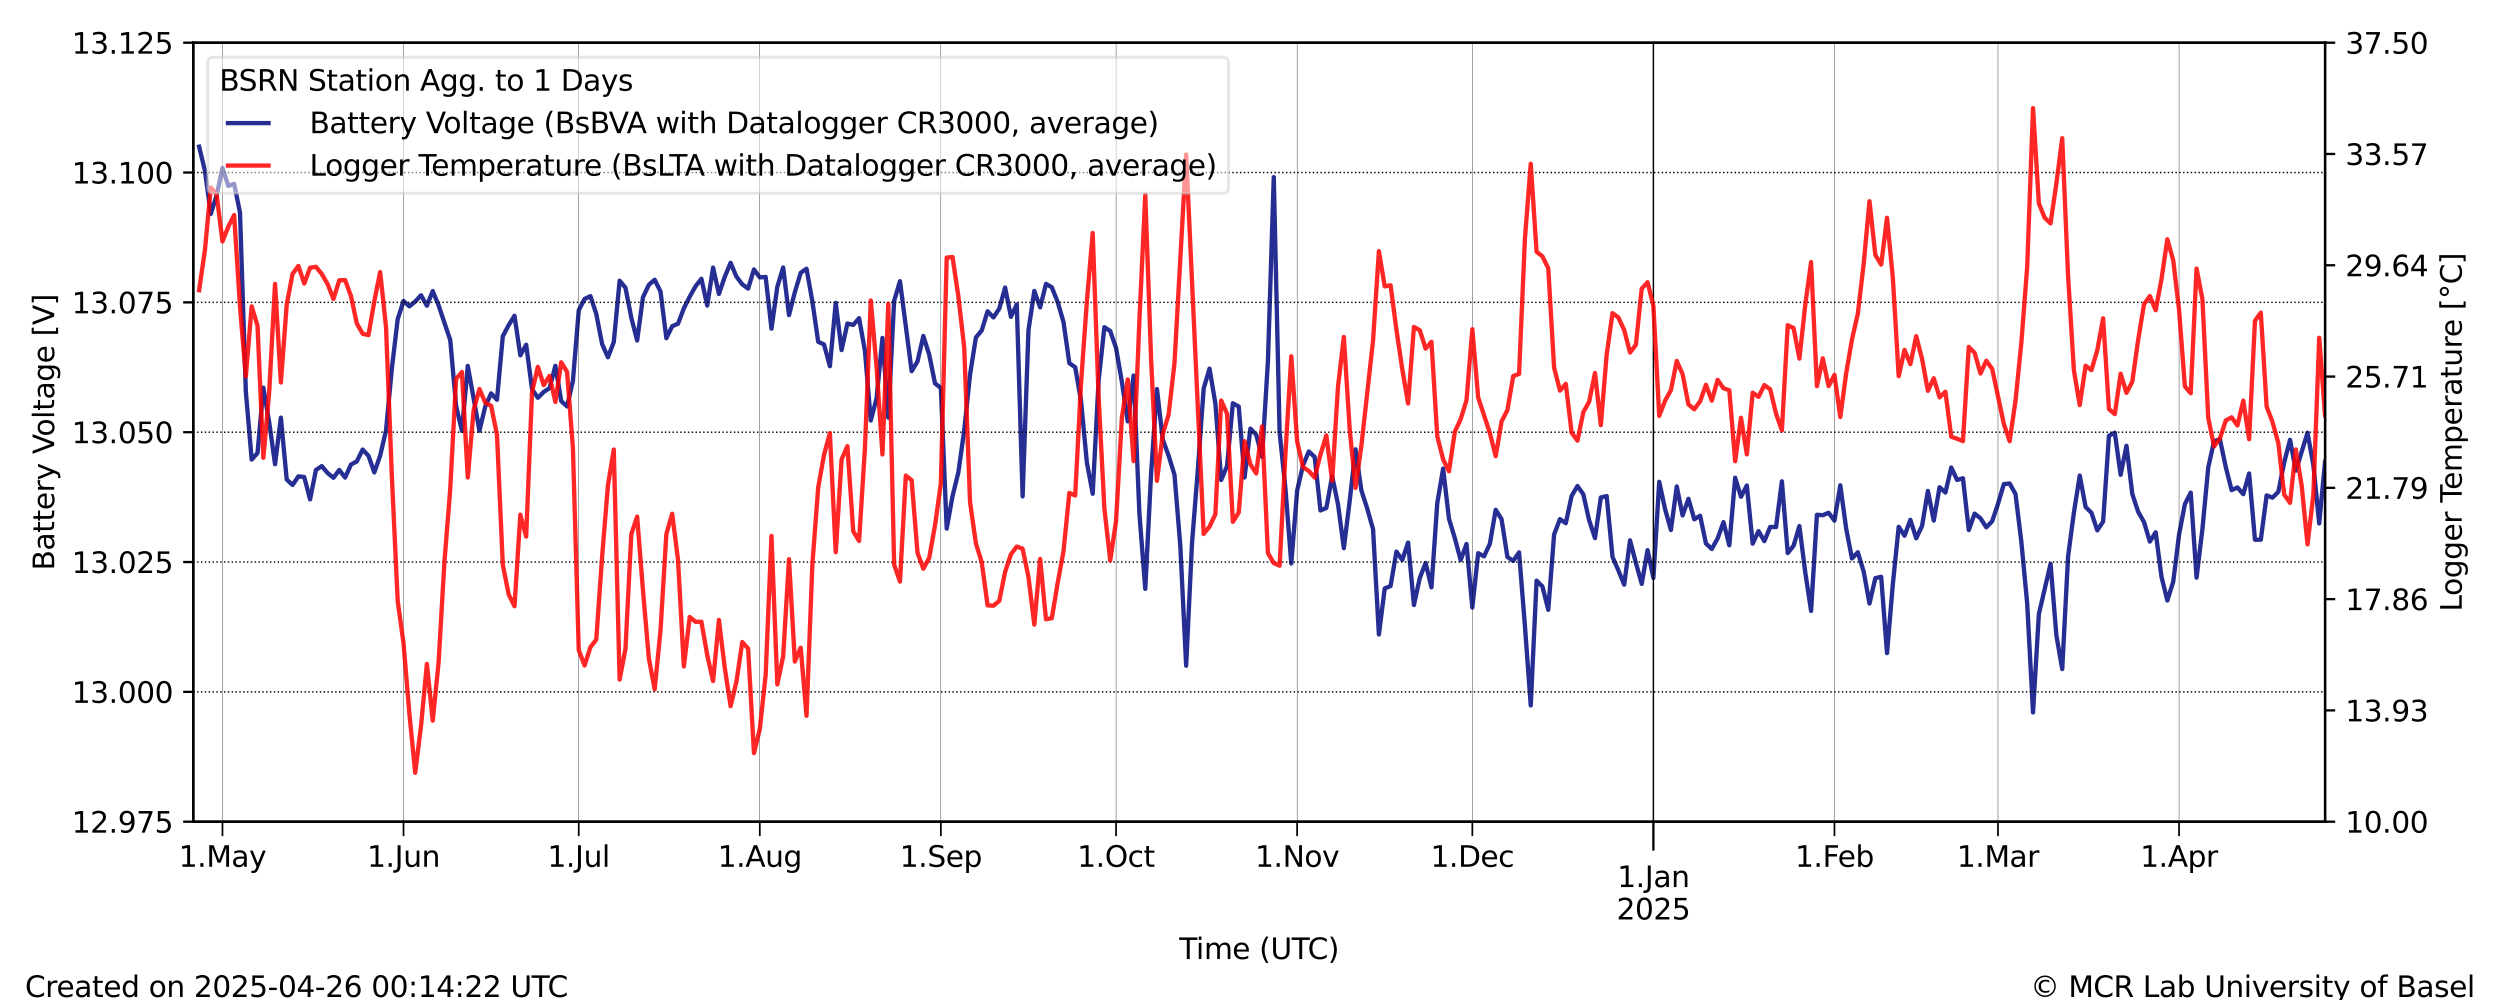
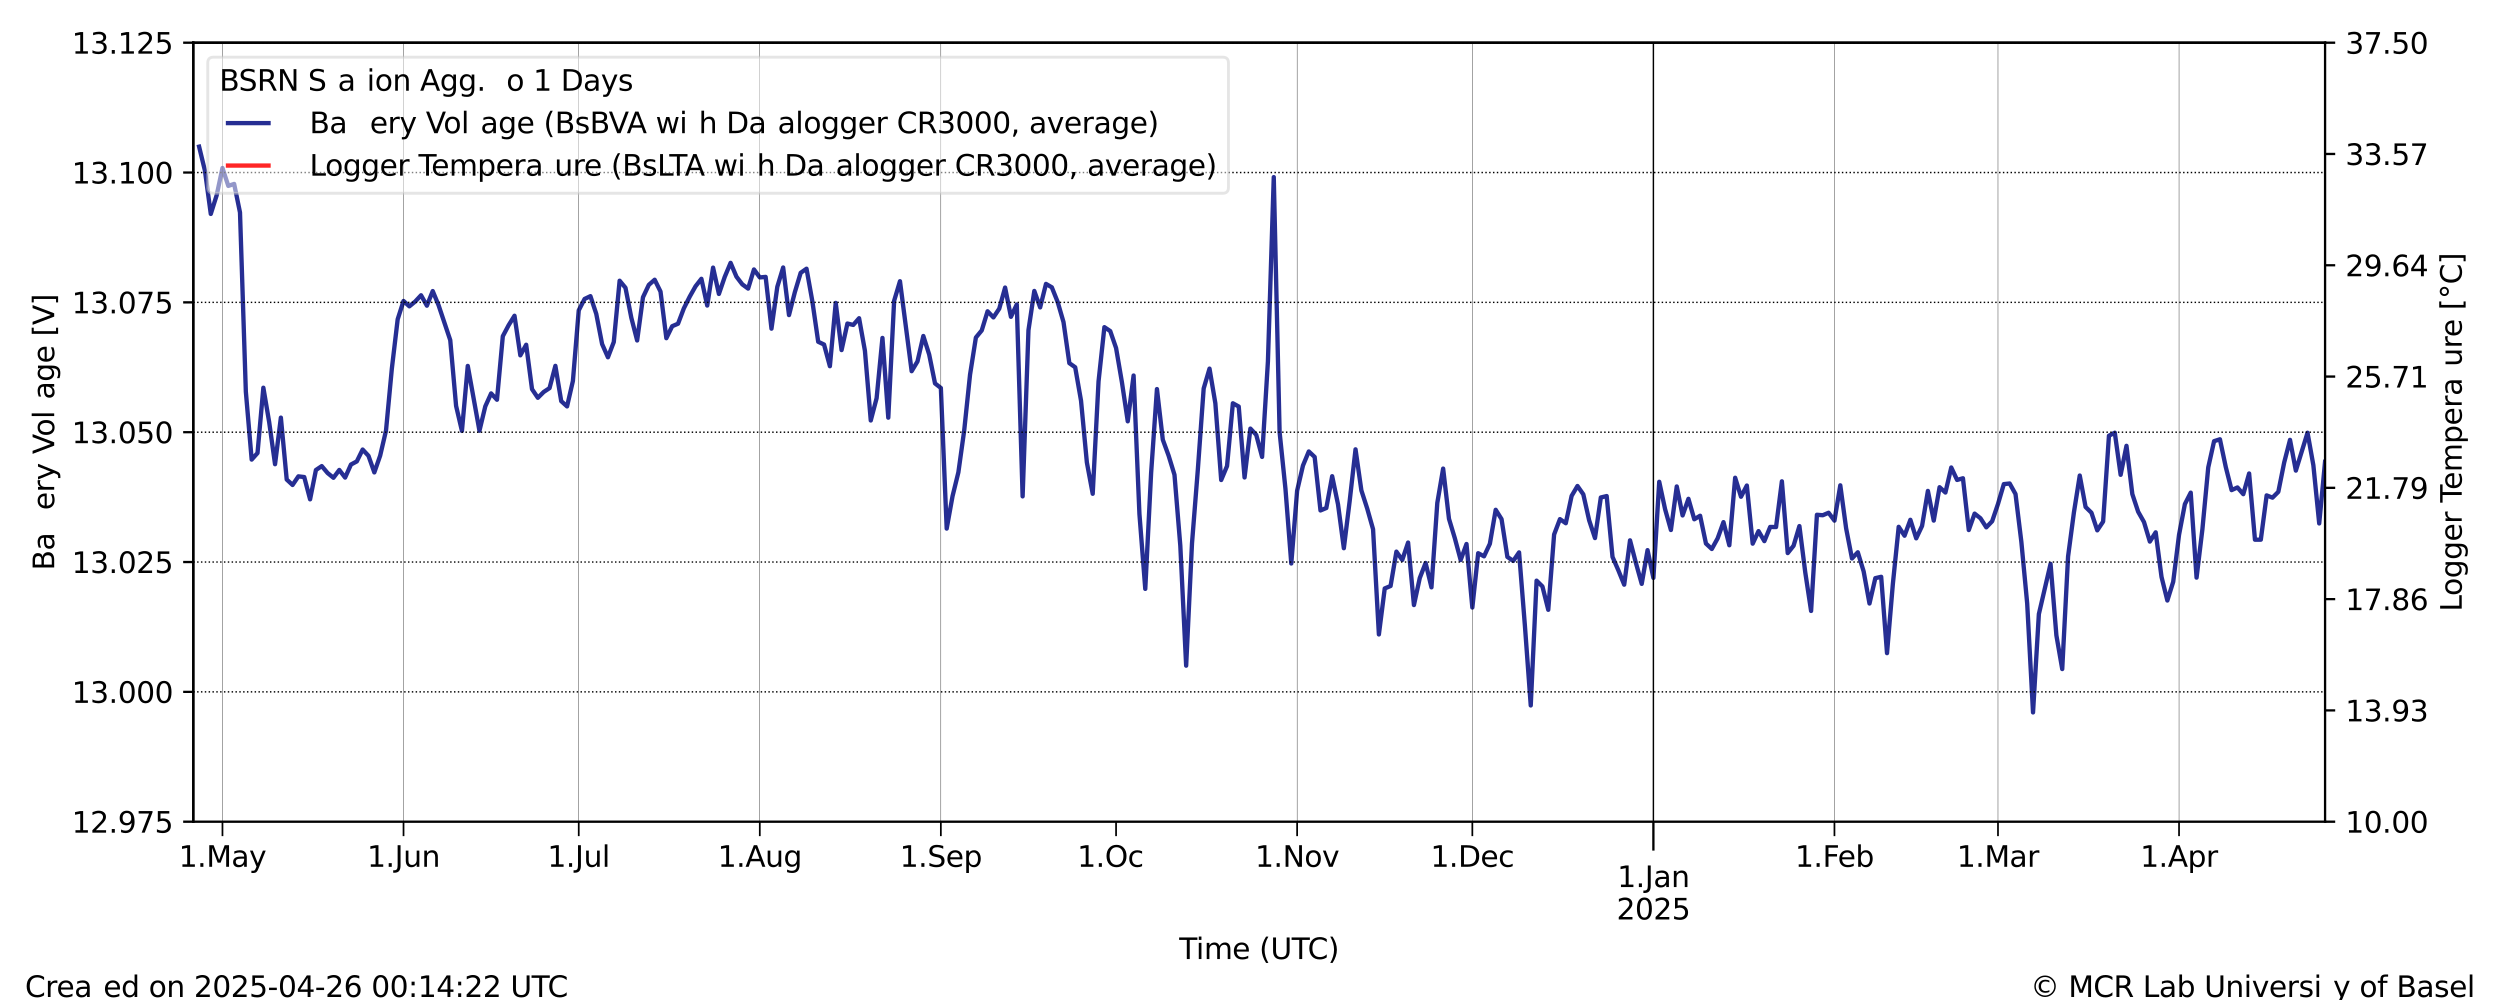
<svg xmlns="http://www.w3.org/2000/svg" xmlns:xlink="http://www.w3.org/1999/xlink" width="864pt" height="345.6pt" viewBox="0 0 864 345.6" version="1.1">
  <defs>
    <style type="text/css">*{stroke-linejoin: round; stroke-linecap: butt}</style>
  </defs>
  <g id="figure_1">
    <g id="patch_1">
      <path d="M 0 345.6  L 864 345.6  L 864 0  L 0 0  z " style="fill: #ffffff" />
    </g>
    <g id="axes_1">
      <g id="patch_2">
        <path d="M 66.8 283.976  L 803.545 283.976  L 803.545 14.76  L 66.8 14.76  z " style="fill: #ffffff" />
      </g>
      <g id="line2d_1">
        <path d="M 68.811 50.685  L 70.83 59.016  L 72.848 73.932  L 74.867 67.525  L 76.885 58.068  L 78.904 64.244  L 80.922 63.571  L 82.941 73.432  L 84.959 135.331  L 86.978 158.832  L 88.996 156.57  L 91.015 133.995  L 93.033 145.923  L 95.052 160.429  L 97.07 144.338  L 99.089 165.728  L 101.107 167.602  L 103.126 164.628  L 105.144 164.869  L 107.163 172.569  L 109.181 162.43  L 111.2 161.087  L 113.218 163.477  L 115.236 165.119  L 117.255 162.42  L 119.273 165.045  L 121.292 160.544  L 123.31 159.464  L 125.329 155.363  L 127.347 157.526  L 129.366 163.264  L 131.384 157.474  L 133.403 148.808  L 135.421 127.397  L 137.44 110.329  L 139.458 104.018  L 141.477 105.869  L 143.495 104.21  L 145.514 102.044  L 147.532 105.642  L 149.551 100.598  L 151.569 105.483  L 155.606 117.558  L 157.625 140.287  L 159.643 148.924  L 161.661 126.467  L 165.698 148.862  L 167.717 140.436  L 169.735 135.967  L 171.754 138.149  L 173.772 116.194  L 175.791 112.38  L 177.809 109.127  L 179.828 122.805  L 181.846 119.15  L 183.865 134.493  L 185.883 137.471  L 187.902 135.465  L 189.92 134.128  L 191.939 126.442  L 193.957 138.627  L 195.976 140.454  L 197.994 131.661  L 200.013 107.256  L 202.031 103.32  L 204.05 102.354  L 206.068 108.477  L 208.087 118.914  L 210.105 123.475  L 212.123 118.201  L 214.142 97.019  L 216.16 99.449  L 218.179 109.791  L 220.197 117.664  L 222.216 102.725  L 224.234 98.445  L 226.253 96.677  L 228.271 100.763  L 230.29 116.874  L 232.308 112.742  L 234.327 111.874  L 236.345 106.551  L 238.364 102.521  L 240.382 98.937  L 242.401 96.356  L 244.419 105.592  L 246.438 92.493  L 248.456 101.588  L 250.475 95.673  L 252.493 90.845  L 254.512 95.613  L 256.53 98.261  L 258.549 99.737  L 260.567 93.13  L 262.585 95.876  L 264.604 95.7  L 266.622 113.579  L 268.641 99.111  L 270.659 92.448  L 272.678 108.892  L 274.696 100.978  L 276.715 94.289  L 278.733 92.869  L 280.752 104.149  L 282.77 118.11  L 284.789 119.073  L 286.807 126.559  L 288.826 104.691  L 290.844 120.983  L 292.863 111.816  L 294.881 112.294  L 296.9 109.978  L 298.918 121.234  L 300.937 145.317  L 302.955 137.624  L 304.974 116.792  L 306.992 144.343  L 309.01 103.964  L 311.029 97.193  L 315.066 128.28  L 317.084 124.912  L 319.103 116.124  L 321.121 122.509  L 323.14 132.501  L 325.158 134.083  L 327.177 182.677  L 329.195 171.484  L 331.214 163.235  L 333.232 148.717  L 335.251 129.459  L 337.269 116.64  L 339.288 114.197  L 341.306 107.583  L 343.325 109.695  L 345.343 106.674  L 347.362 99.385  L 349.38 109.492  L 351.399 105.226  L 353.417 171.541  L 355.436 114.121  L 357.454 100.559  L 359.472 106.234  L 361.491 98.119  L 363.509 99.298  L 365.528 104.358  L 367.546 111.312  L 369.565 125.501  L 371.583 126.923  L 373.602 138.481  L 375.62 159.819  L 377.639 170.644  L 379.657 131.804  L 381.676 113.07  L 383.694 114.417  L 385.713 120.272  L 387.731 132.077  L 389.75 145.601  L 391.768 129.783  L 393.787 177.649  L 395.805 203.513  L 397.824 163.516  L 399.842 134.466  L 401.861 151.951  L 403.879 157.493  L 405.898 164.073  L 407.916 188.616  L 409.934 230.054  L 411.953 187.794  L 413.971 162.308  L 415.99 134.262  L 418.008 127.401  L 420.027 139.383  L 422.045 165.889  L 424.064 161.072  L 426.082 139.376  L 428.101 140.495  L 430.119 165.006  L 432.138 148.126  L 434.156 150.286  L 436.175 157.903  L 438.193 124.907  L 440.212 61.216  L 442.23 149.354  L 444.249 168.9  L 446.267 194.74  L 448.286 169.582  L 450.304 160.903  L 452.323 156.026  L 454.341 157.929  L 456.359 176.408  L 458.378 175.566  L 460.396 164.581  L 462.415 174.304  L 464.433 189.459  L 466.452 173.101  L 468.47 155.297  L 470.489 169.474  L 472.507 175.749  L 474.526 182.895  L 476.544 219.258  L 478.563 203.366  L 480.581 202.52  L 482.6 190.647  L 484.618 193.51  L 486.637 187.51  L 488.655 209.102  L 490.674 199.756  L 492.692 194.559  L 494.711 202.988  L 496.729 173.824  L 498.748 161.949  L 500.766 179.298  L 502.785 185.988  L 504.803 193.55  L 506.821 188.011  L 508.84 209.954  L 510.858 191.188  L 512.877 192.258  L 514.895 187.932  L 516.914 176.185  L 518.932 179.4  L 520.951 192.47  L 522.969 193.857  L 524.988 190.908  L 527.006 216.252  L 529.025 243.8  L 531.043 200.679  L 533.062 202.677  L 535.08 210.744  L 537.099 184.724  L 539.117 179.411  L 541.136 180.825  L 543.154 171.382  L 545.173 167.966  L 547.191 170.846  L 549.21 179.817  L 551.228 185.953  L 553.247 171.928  L 555.265 171.44  L 557.283 192.467  L 559.302 197.108  L 561.32 202.064  L 563.339 186.744  L 565.357 194.515  L 567.376 201.781  L 569.394 190.131  L 571.413 199.71  L 573.431 166.511  L 575.45 175.958  L 577.468 183.166  L 579.487 168.12  L 581.505 178.133  L 583.524 172.395  L 585.542 179.459  L 587.561 178.244  L 589.579 187.846  L 591.598 189.726  L 593.616 186.052  L 595.635 180.453  L 597.653 188.441  L 599.672 165.116  L 601.69 171.676  L 603.708 167.805  L 605.727 187.883  L 607.745 183.556  L 609.764 187.013  L 611.782 182.109  L 613.801 182.153  L 615.819 166.349  L 617.838 191.141  L 619.856 188.613  L 621.875 181.824  L 623.893 197.776  L 625.912 211.144  L 627.93 177.91  L 629.949 178.064  L 631.967 177.211  L 633.986 179.927  L 636.004 167.733  L 638.023 182.604  L 640.041 193.007  L 642.06 190.869  L 644.078 197.5  L 646.097 208.567  L 648.115 199.809  L 650.134 199.342  L 652.152 225.723  L 654.17 201.837  L 656.189 182.07  L 658.207 185.138  L 660.226 179.645  L 662.244 186.046  L 664.263 181.759  L 666.281 169.663  L 668.3 179.914  L 670.318 168.384  L 672.337 170.215  L 674.355 161.568  L 676.374 165.87  L 678.392 165.289  L 680.411 183.177  L 682.429 177.508  L 684.448 179.113  L 686.466 182.25  L 688.485 180.142  L 690.503 174.174  L 692.522 167.311  L 694.54 167.094  L 696.559 170.739  L 698.577 187.245  L 700.595 208.548  L 702.614 246.211  L 704.632 212.222  L 708.669 194.888  L 710.688 219.595  L 712.706 231.219  L 714.725 192.33  L 716.743 177.106  L 718.762 164.346  L 720.78 175.221  L 722.799 177.195  L 724.817 183.287  L 726.836 180.255  L 728.854 150.588  L 730.873 149.542  L 732.891 164.094  L 734.91 154.082  L 736.928 170.744  L 738.947 176.853  L 740.965 180.429  L 742.984 187.167  L 745.002 183.977  L 747.021 199.385  L 749.039 207.533  L 751.057 201.072  L 753.076 184.82  L 755.094 174.222  L 757.113 170.262  L 759.131 199.621  L 761.15 182.893  L 763.168 161.547  L 765.187 152.467  L 767.205 151.821  L 769.224 161.393  L 771.242 169.379  L 773.261 168.465  L 775.279 170.779  L 777.298 163.637  L 779.316 186.518  L 781.335 186.509  L 783.353 171.21  L 785.372 171.99  L 787.39 169.97  L 789.409 159.862  L 791.427 152.019  L 793.446 162.639  L 797.483 149.553  L 799.501 160.808  L 801.519 180.898  L 803.538 159.611  L 803.538 159.611  " clip-path="url(#pa33ddae859)" style="fill: none; stroke: #000a80; stroke-opacity: 0.85; stroke-width: 1.5; stroke-linecap: square" />
      </g>
      <g id="matplotlib.axis_1">
        <g id="xtick_1">
          <g id="line2d_2">
            <path d="M 571.413 283.976  L 571.413 14.76  " clip-path="url(#pa33ddae859)" style="fill: none; stroke: #000000; stroke-width: 0.5; stroke-linecap: square" />
          </g>
          <g id="line2d_3">
            <defs>
              <path id="m994c80f57e" d="M 0 0  L 0 10  " style="stroke: #000000; stroke-width: 0.8" />
            </defs>
            <g>
              <use xlink:href="#m994c80f57e" x="571.413" y="283.976" style="stroke: #000000; stroke-width: 0.8" />
            </g>
          </g>
          <g id="text_1">
            <g transform="translate(558.935 306.574) scale(0.1 -0.1)">
              <defs>
                <path id="DejaVuSans-31" d="M 794 531  L 1825 531  L 1825 4091  L 703 3866  L 703 4441  L 1819 4666  L 2450 4666  L 2450 531  L 3481 531  L 3481 0  L 794 0  L 794 531  z " transform="scale(0.016)" />
                <path id="DejaVuSans-2e" d="M 684 794  L 1344 794  L 1344 0  L 684 0  L 684 794  z " transform="scale(0.016)" />
                <path id="DejaVuSans-4a" d="M 628 4666  L 1259 4666  L 1259 325  Q 1259 -519 939 -900  Q 619 -1281 -91 -1281  L -331 -1281  L -331 -750  L -134 -750  Q 284 -750 456 -515  Q 628 -281 628 325  L 628 4666  z " transform="scale(0.016)" />
                <path id="DejaVuSans-61" d="M 2194 1759  Q 1497 1759 1228 1600  Q 959 1441 959 1056  Q 959 750 1161 570  Q 1363 391 1709 391  Q 2188 391 2477 730  Q 2766 1069 2766 1631  L 2766 1759  L 2194 1759  z M 3341 1997  L 3341 0  L 2766 0  L 2766 531  Q 2569 213 2275 61  Q 1981 -91 1556 -91  Q 1019 -91 701 211  Q 384 513 384 1019  Q 384 1609 779 1909  Q 1175 2209 1959 2209  L 2766 2209  L 2766 2266  Q 2766 2663 2505 2880  Q 2244 3097 1772 3097  Q 1472 3097 1187 3025  Q 903 2953 641 2809  L 641 3341  Q 956 3463 1253 3523  Q 1550 3584 1831 3584  Q 2591 3584 2966 3190  Q 3341 2797 3341 1997  z " transform="scale(0.016)" />
                <path id="DejaVuSans-6e" d="M 3513 2113  L 3513 0  L 2938 0  L 2938 2094  Q 2938 2591 2744 2837  Q 2550 3084 2163 3084  Q 1697 3084 1428 2787  Q 1159 2491 1159 1978  L 1159 0  L 581 0  L 581 3500  L 1159 3500  L 1159 2956  Q 1366 3272 1645 3428  Q 1925 3584 2291 3584  Q 2894 3584 3203 3211  Q 3513 2838 3513 2113  z " transform="scale(0.016)" />
              </defs>
              <use xlink:href="#DejaVuSans-31" />
              <use xlink:href="#DejaVuSans-2e" x="63.623" />
              <use xlink:href="#DejaVuSans-4a" x="95.41" />
              <use xlink:href="#DejaVuSans-61" x="124.902" />
              <use xlink:href="#DejaVuSans-6e" x="186.182" />
            </g>
            <g transform="translate(558.688 317.772) scale(0.1 -0.1)">
              <defs>
                <path id="DejaVuSans-32" d="M 1228 531  L 3431 531  L 3431 0  L 469 0  L 469 531  Q 828 903 1448 1529  Q 2069 2156 2228 2338  Q 2531 2678 2651 2914  Q 2772 3150 2772 3378  Q 2772 3750 2511 3984  Q 2250 4219 1831 4219  Q 1534 4219 1204 4116  Q 875 4013 500 3803  L 500 4441  Q 881 4594 1212 4672  Q 1544 4750 1819 4750  Q 2544 4750 2975 4387  Q 3406 4025 3406 3419  Q 3406 3131 3298 2873  Q 3191 2616 2906 2266  Q 2828 2175 2409 1742  Q 1991 1309 1228 531  z " transform="scale(0.016)" />
                <path id="DejaVuSans-30" d="M 2034 4250  Q 1547 4250 1301 3770  Q 1056 3291 1056 2328  Q 1056 1369 1301 889  Q 1547 409 2034 409  Q 2525 409 2770 889  Q 3016 1369 3016 2328  Q 3016 3291 2770 3770  Q 2525 4250 2034 4250  z M 2034 4750  Q 2819 4750 3233 4129  Q 3647 3509 3647 2328  Q 3647 1150 3233 529  Q 2819 -91 2034 -91  Q 1250 -91 836 529  Q 422 1150 422 2328  Q 422 3509 836 4129  Q 1250 4750 2034 4750  z " transform="scale(0.016)" />
                <path id="DejaVuSans-35" d="M 691 4666  L 3169 4666  L 3169 4134  L 1269 4134  L 1269 2991  Q 1406 3038 1543 3061  Q 1681 3084 1819 3084  Q 2600 3084 3056 2656  Q 3513 2228 3513 1497  Q 3513 744 3044 326  Q 2575 -91 1722 -91  Q 1428 -91 1123 -41  Q 819 9 494 109  L 494 744  Q 775 591 1075 516  Q 1375 441 1709 441  Q 2250 441 2565 725  Q 2881 1009 2881 1497  Q 2881 1984 2565 2268  Q 2250 2553 1709 2553  Q 1456 2553 1204 2497  Q 953 2441 691 2322  L 691 4666  z " transform="scale(0.016)" />
              </defs>
              <use xlink:href="#DejaVuSans-32" />
              <use xlink:href="#DejaVuSans-30" x="63.623" />
              <use xlink:href="#DejaVuSans-32" x="127.246" />
              <use xlink:href="#DejaVuSans-35" x="190.869" />
            </g>
          </g>
        </g>
        <g id="xtick_2">
          <g id="line2d_4">
            <path d="M 76.885 283.976  L 76.885 14.76  " clip-path="url(#pa33ddae859)" style="fill: none; stroke: #000000; stroke-width: 0.125; stroke-linecap: square" />
          </g>
          <g id="line2d_5">
            <defs>
              <path id="m02cdc3a7b8" d="M 0 0  L 0 5  " style="stroke: #000000; stroke-width: 0.6" />
            </defs>
            <g>
              <use xlink:href="#m02cdc3a7b8" x="76.885" y="283.976" style="stroke: #000000; stroke-width: 0.6" />
            </g>
          </g>
          <g id="text_2">
            <g transform="translate(61.778 299.574) scale(0.1 -0.1)">
              <defs>
                <path id="DejaVuSans-4d" d="M 628 4666  L 1569 4666  L 2759 1491  L 3956 4666  L 4897 4666  L 4897 0  L 4281 0  L 4281 4097  L 3078 897  L 2444 897  L 1241 4097  L 1241 0  L 628 0  L 628 4666  z " transform="scale(0.016)" />
                <path id="DejaVuSans-79" d="M 2059 -325  Q 1816 -950 1584 -1140  Q 1353 -1331 966 -1331  L 506 -1331  L 506 -850  L 844 -850  Q 1081 -850 1212 -737  Q 1344 -625 1503 -206  L 1606 56  L 191 3500  L 800 3500  L 1894 763  L 2988 3500  L 3597 3500  L 2059 -325  z " transform="scale(0.016)" />
              </defs>
              <use xlink:href="#DejaVuSans-31" />
              <use xlink:href="#DejaVuSans-2e" x="63.623" />
              <use xlink:href="#DejaVuSans-4d" x="95.41" />
              <use xlink:href="#DejaVuSans-61" x="181.689" />
              <use xlink:href="#DejaVuSans-79" x="242.969" />
            </g>
          </g>
        </g>
        <g id="xtick_3">
          <g id="line2d_6">
            <path d="M 139.458 283.976  L 139.458 14.76  " clip-path="url(#pa33ddae859)" style="fill: none; stroke: #000000; stroke-width: 0.125; stroke-linecap: square" />
          </g>
          <g id="line2d_7">
            <g>
              <use xlink:href="#m02cdc3a7b8" x="139.458" y="283.976" style="stroke: #000000; stroke-width: 0.6" />
            </g>
          </g>
          <g id="text_3">
            <g transform="translate(126.875 299.574) scale(0.1 -0.1)">
              <defs>
                <path id="DejaVuSans-75" d="M 544 1381  L 544 3500  L 1119 3500  L 1119 1403  Q 1119 906 1312 657  Q 1506 409 1894 409  Q 2359 409 2629 706  Q 2900 1003 2900 1516  L 2900 3500  L 3475 3500  L 3475 0  L 2900 0  L 2900 538  Q 2691 219 2414 64  Q 2138 -91 1772 -91  Q 1169 -91 856 284  Q 544 659 544 1381  z M 1991 3584  L 1991 3584  z " transform="scale(0.016)" />
              </defs>
              <use xlink:href="#DejaVuSans-31" />
              <use xlink:href="#DejaVuSans-2e" x="63.623" />
              <use xlink:href="#DejaVuSans-4a" x="95.41" />
              <use xlink:href="#DejaVuSans-75" x="124.902" />
              <use xlink:href="#DejaVuSans-6e" x="188.281" />
            </g>
          </g>
        </g>
        <g id="xtick_4">
          <g id="line2d_8">
            <path d="M 200.013 283.976  L 200.013 14.76  " clip-path="url(#pa33ddae859)" style="fill: none; stroke: #000000; stroke-width: 0.125; stroke-linecap: square" />
          </g>
          <g id="line2d_9">
            <g>
              <use xlink:href="#m02cdc3a7b8" x="200.013" y="283.976" style="stroke: #000000; stroke-width: 0.6" />
            </g>
          </g>
          <g id="text_4">
            <g transform="translate(189.209 299.574) scale(0.1 -0.1)">
              <defs>
                <path id="DejaVuSans-6c" d="M 603 4863  L 1178 4863  L 1178 0  L 603 0  L 603 4863  z " transform="scale(0.016)" />
              </defs>
              <use xlink:href="#DejaVuSans-31" />
              <use xlink:href="#DejaVuSans-2e" x="63.623" />
              <use xlink:href="#DejaVuSans-4a" x="95.41" />
              <use xlink:href="#DejaVuSans-75" x="124.902" />
              <use xlink:href="#DejaVuSans-6c" x="188.281" />
            </g>
          </g>
        </g>
        <g id="xtick_5">
          <g id="line2d_10">
            <path d="M 262.585 283.976  L 262.585 14.76  " clip-path="url(#pa33ddae859)" style="fill: none; stroke: #000000; stroke-width: 0.125; stroke-linecap: square" />
          </g>
          <g id="line2d_11">
            <g>
              <use xlink:href="#m02cdc3a7b8" x="262.585" y="283.976" style="stroke: #000000; stroke-width: 0.6" />
            </g>
          </g>
          <g id="text_5">
            <g transform="translate(248.052 299.574) scale(0.1 -0.1)">
              <defs>
                <path id="DejaVuSans-41" d="M 2188 4044  L 1331 1722  L 3047 1722  L 2188 4044  z M 1831 4666  L 2547 4666  L 4325 0  L 3669 0  L 3244 1197  L 1141 1197  L 716 0  L 50 0  L 1831 4666  z " transform="scale(0.016)" />
                <path id="DejaVuSans-67" d="M 2906 1791  Q 2906 2416 2648 2759  Q 2391 3103 1925 3103  Q 1463 3103 1205 2759  Q 947 2416 947 1791  Q 947 1169 1205 825  Q 1463 481 1925 481  Q 2391 481 2648 825  Q 2906 1169 2906 1791  z M 3481 434  Q 3481 -459 3084 -895  Q 2688 -1331 1869 -1331  Q 1566 -1331 1297 -1286  Q 1028 -1241 775 -1147  L 775 -588  Q 1028 -725 1275 -790  Q 1522 -856 1778 -856  Q 2344 -856 2625 -561  Q 2906 -266 2906 331  L 2906 616  Q 2728 306 2450 153  Q 2172 0 1784 0  Q 1141 0 747 490  Q 353 981 353 1791  Q 353 2603 747 3093  Q 1141 3584 1784 3584  Q 2172 3584 2450 3431  Q 2728 3278 2906 2969  L 2906 3500  L 3481 3500  L 3481 434  z " transform="scale(0.016)" />
              </defs>
              <use xlink:href="#DejaVuSans-31" />
              <use xlink:href="#DejaVuSans-2e" x="63.623" />
              <use xlink:href="#DejaVuSans-41" x="95.41" />
              <use xlink:href="#DejaVuSans-75" x="163.818" />
              <use xlink:href="#DejaVuSans-67" x="227.197" />
            </g>
          </g>
        </g>
        <g id="xtick_6">
          <g id="line2d_12">
            <path d="M 325.158 283.976  L 325.158 14.76  " clip-path="url(#pa33ddae859)" style="fill: none; stroke: #000000; stroke-width: 0.125; stroke-linecap: square" />
          </g>
          <g id="line2d_13">
            <g>
              <use xlink:href="#m02cdc3a7b8" x="325.158" y="283.976" style="stroke: #000000; stroke-width: 0.6" />
            </g>
          </g>
          <g id="text_6">
            <g transform="translate(310.963 299.574) scale(0.1 -0.1)">
              <defs>
                <path id="DejaVuSans-53" d="M 3425 4513  L 3425 3897  Q 3066 4069 2747 4153  Q 2428 4238 2131 4238  Q 1616 4238 1336 4038  Q 1056 3838 1056 3469  Q 1056 3159 1242 3001  Q 1428 2844 1947 2747  L 2328 2669  Q 3034 2534 3370 2195  Q 3706 1856 3706 1288  Q 3706 609 3251 259  Q 2797 -91 1919 -91  Q 1588 -91 1214 -16  Q 841 59 441 206  L 441 856  Q 825 641 1194 531  Q 1563 422 1919 422  Q 2459 422 2753 634  Q 3047 847 3047 1241  Q 3047 1584 2836 1778  Q 2625 1972 2144 2069  L 1759 2144  Q 1053 2284 737 2584  Q 422 2884 422 3419  Q 422 4038 858 4394  Q 1294 4750 2059 4750  Q 2388 4750 2728 4690  Q 3069 4631 3425 4513  z " transform="scale(0.016)" />
                <path id="DejaVuSans-65" d="M 3597 1894  L 3597 1613  L 953 1613  Q 991 1019 1311 708  Q 1631 397 2203 397  Q 2534 397 2845 478  Q 3156 559 3463 722  L 3463 178  Q 3153 47 2828 -22  Q 2503 -91 2169 -91  Q 1331 -91 842 396  Q 353 884 353 1716  Q 353 2575 817 3079  Q 1281 3584 2069 3584  Q 2775 3584 3186 3129  Q 3597 2675 3597 1894  z M 3022 2063  Q 3016 2534 2758 2815  Q 2500 3097 2075 3097  Q 1594 3097 1305 2825  Q 1016 2553 972 2059  L 3022 2063  z " transform="scale(0.016)" />
                <path id="DejaVuSans-70" d="M 1159 525  L 1159 -1331  L 581 -1331  L 581 3500  L 1159 3500  L 1159 2969  Q 1341 3281 1617 3432  Q 1894 3584 2278 3584  Q 2916 3584 3314 3078  Q 3713 2572 3713 1747  Q 3713 922 3314 415  Q 2916 -91 2278 -91  Q 1894 -91 1617 61  Q 1341 213 1159 525  z M 3116 1747  Q 3116 2381 2855 2742  Q 2594 3103 2138 3103  Q 1681 3103 1420 2742  Q 1159 2381 1159 1747  Q 1159 1113 1420 752  Q 1681 391 2138 391  Q 2594 391 2855 752  Q 3116 1113 3116 1747  z " transform="scale(0.016)" />
              </defs>
              <use xlink:href="#DejaVuSans-31" />
              <use xlink:href="#DejaVuSans-2e" x="63.623" />
              <use xlink:href="#DejaVuSans-53" x="95.41" />
              <use xlink:href="#DejaVuSans-65" x="158.887" />
              <use xlink:href="#DejaVuSans-70" x="220.41" />
            </g>
          </g>
        </g>
        <g id="xtick_7">
          <g id="line2d_14">
-             <path d="M 385.713 283.976  L 385.713 14.76  " clip-path="url(#pa33ddae859)" style="fill: none; stroke: #000000; stroke-width: 0.125; stroke-linecap: square" />
-           </g>
+             </g>
          <g id="line2d_15">
            <g>
              <use xlink:href="#m02cdc3a7b8" x="385.713" y="283.976" style="stroke: #000000; stroke-width: 0.6" />
            </g>
          </g>
          <g id="text_7">
            <g transform="translate(372.297 299.574) scale(0.1 -0.1)">
              <defs>
                <path id="DejaVuSans-4f" d="M 2522 4238  Q 1834 4238 1429 3725  Q 1025 3213 1025 2328  Q 1025 1447 1429 934  Q 1834 422 2522 422  Q 3209 422 3611 934  Q 4013 1447 4013 2328  Q 4013 3213 3611 3725  Q 3209 4238 2522 4238  z M 2522 4750  Q 3503 4750 4090 4092  Q 4678 3434 4678 2328  Q 4678 1225 4090 567  Q 3503 -91 2522 -91  Q 1538 -91 948 565  Q 359 1222 359 2328  Q 359 3434 948 4092  Q 1538 4750 2522 4750  z " transform="scale(0.016)" />
                <path id="DejaVuSans-63" d="M 3122 3366  L 3122 2828  Q 2878 2963 2633 3030  Q 2388 3097 2138 3097  Q 1578 3097 1268 2742  Q 959 2388 959 1747  Q 959 1106 1268 751  Q 1578 397 2138 397  Q 2388 397 2633 464  Q 2878 531 3122 666  L 3122 134  Q 2881 22 2623 -34  Q 2366 -91 2075 -91  Q 1284 -91 818 406  Q 353 903 353 1747  Q 353 2603 823 3093  Q 1294 3584 2113 3584  Q 2378 3584 2631 3529  Q 2884 3475 3122 3366  z " transform="scale(0.016)" />
-                 <path id="DejaVuSans-74" d="M 1172 4494  L 1172 3500  L 2356 3500  L 2356 3053  L 1172 3053  L 1172 1153  Q 1172 725 1289 603  Q 1406 481 1766 481  L 2356 481  L 2356 0  L 1766 0  Q 1100 0 847 248  Q 594 497 594 1153  L 594 3053  L 172 3053  L 172 3500  L 594 3500  L 594 4494  L 1172 4494  z " transform="scale(0.016)" />
              </defs>
              <use xlink:href="#DejaVuSans-31" />
              <use xlink:href="#DejaVuSans-2e" x="63.623" />
              <use xlink:href="#DejaVuSans-4f" x="95.41" />
              <use xlink:href="#DejaVuSans-63" x="174.121" />
              <use xlink:href="#DejaVuSans-74" x="229.102" />
            </g>
          </g>
        </g>
        <g id="xtick_8">
          <g id="line2d_16">
            <path d="M 448.286 283.976  L 448.286 14.76  " clip-path="url(#pa33ddae859)" style="fill: none; stroke: #000000; stroke-width: 0.125; stroke-linecap: square" />
          </g>
          <g id="line2d_17">
            <g>
              <use xlink:href="#m02cdc3a7b8" x="448.286" y="283.976" style="stroke: #000000; stroke-width: 0.6" />
            </g>
          </g>
          <g id="text_8">
            <g transform="translate(433.756 299.574) scale(0.1 -0.1)">
              <defs>
                <path id="DejaVuSans-4e" d="M 628 4666  L 1478 4666  L 3547 763  L 3547 4666  L 4159 4666  L 4159 0  L 3309 0  L 1241 3903  L 1241 0  L 628 0  L 628 4666  z " transform="scale(0.016)" />
                <path id="DejaVuSans-6f" d="M 1959 3097  Q 1497 3097 1228 2736  Q 959 2375 959 1747  Q 959 1119 1226 758  Q 1494 397 1959 397  Q 2419 397 2687 759  Q 2956 1122 2956 1747  Q 2956 2369 2687 2733  Q 2419 3097 1959 3097  z M 1959 3584  Q 2709 3584 3137 3096  Q 3566 2609 3566 1747  Q 3566 888 3137 398  Q 2709 -91 1959 -91  Q 1206 -91 779 398  Q 353 888 353 1747  Q 353 2609 779 3096  Q 1206 3584 1959 3584  z " transform="scale(0.016)" />
                <path id="DejaVuSans-76" d="M 191 3500  L 800 3500  L 1894 563  L 2988 3500  L 3597 3500  L 2284 0  L 1503 0  L 191 3500  z " transform="scale(0.016)" />
              </defs>
              <use xlink:href="#DejaVuSans-31" />
              <use xlink:href="#DejaVuSans-2e" x="63.623" />
              <use xlink:href="#DejaVuSans-4e" x="95.41" />
              <use xlink:href="#DejaVuSans-6f" x="170.215" />
              <use xlink:href="#DejaVuSans-76" x="231.396" />
            </g>
          </g>
        </g>
        <g id="xtick_9">
          <g id="line2d_18">
            <path d="M 508.84 283.976  L 508.84 14.76  " clip-path="url(#pa33ddae859)" style="fill: none; stroke: #000000; stroke-width: 0.125; stroke-linecap: square" />
          </g>
          <g id="line2d_19">
            <g>
              <use xlink:href="#m02cdc3a7b8" x="508.84" y="283.976" style="stroke: #000000; stroke-width: 0.6" />
            </g>
          </g>
          <g id="text_9">
            <g transform="translate(494.394 299.574) scale(0.1 -0.1)">
              <defs>
                <path id="DejaVuSans-44" d="M 1259 4147  L 1259 519  L 2022 519  Q 2988 519 3436 956  Q 3884 1394 3884 2338  Q 3884 3275 3436 3711  Q 2988 4147 2022 4147  L 1259 4147  z M 628 4666  L 1925 4666  Q 3281 4666 3915 4102  Q 4550 3538 4550 2338  Q 4550 1131 3912 565  Q 3275 0 1925 0  L 628 0  L 628 4666  z " transform="scale(0.016)" />
              </defs>
              <use xlink:href="#DejaVuSans-31" />
              <use xlink:href="#DejaVuSans-2e" x="63.623" />
              <use xlink:href="#DejaVuSans-44" x="95.41" />
              <use xlink:href="#DejaVuSans-65" x="172.412" />
              <use xlink:href="#DejaVuSans-63" x="233.936" />
            </g>
          </g>
        </g>
        <g id="xtick_10">
          <g id="line2d_20">
            <path d="M 633.986 283.976  L 633.986 14.76  " clip-path="url(#pa33ddae859)" style="fill: none; stroke: #000000; stroke-width: 0.125; stroke-linecap: square" />
          </g>
          <g id="line2d_21">
            <g>
              <use xlink:href="#m02cdc3a7b8" x="633.986" y="283.976" style="stroke: #000000; stroke-width: 0.6" />
            </g>
          </g>
          <g id="text_10">
            <g transform="translate(620.364 299.574) scale(0.1 -0.1)">
              <defs>
                <path id="DejaVuSans-46" d="M 628 4666  L 3309 4666  L 3309 4134  L 1259 4134  L 1259 2759  L 3109 2759  L 3109 2228  L 1259 2228  L 1259 0  L 628 0  L 628 4666  z " transform="scale(0.016)" />
                <path id="DejaVuSans-62" d="M 3116 1747  Q 3116 2381 2855 2742  Q 2594 3103 2138 3103  Q 1681 3103 1420 2742  Q 1159 2381 1159 1747  Q 1159 1113 1420 752  Q 1681 391 2138 391  Q 2594 391 2855 752  Q 3116 1113 3116 1747  z M 1159 2969  Q 1341 3281 1617 3432  Q 1894 3584 2278 3584  Q 2916 3584 3314 3078  Q 3713 2572 3713 1747  Q 3713 922 3314 415  Q 2916 -91 2278 -91  Q 1894 -91 1617 61  Q 1341 213 1159 525  L 1159 0  L 581 0  L 581 4863  L 1159 4863  L 1159 2969  z " transform="scale(0.016)" />
              </defs>
              <use xlink:href="#DejaVuSans-31" />
              <use xlink:href="#DejaVuSans-2e" x="63.623" />
              <use xlink:href="#DejaVuSans-46" x="95.41" />
              <use xlink:href="#DejaVuSans-65" x="147.43" />
              <use xlink:href="#DejaVuSans-62" x="208.953" />
            </g>
          </g>
        </g>
        <g id="xtick_11">
          <g id="line2d_22">
            <path d="M 690.503 283.976  L 690.503 14.76  " clip-path="url(#pa33ddae859)" style="fill: none; stroke: #000000; stroke-width: 0.125; stroke-linecap: square" />
          </g>
          <g id="line2d_23">
            <g>
              <use xlink:href="#m02cdc3a7b8" x="690.503" y="283.976" style="stroke: #000000; stroke-width: 0.6" />
            </g>
          </g>
          <g id="text_11">
            <g transform="translate(676.299 299.574) scale(0.1 -0.1)">
              <defs>
                <path id="DejaVuSans-72" d="M 2631 2963  Q 2534 3019 2420 3045  Q 2306 3072 2169 3072  Q 1681 3072 1420 2755  Q 1159 2438 1159 1844  L 1159 0  L 581 0  L 581 3500  L 1159 3500  L 1159 2956  Q 1341 3275 1631 3429  Q 1922 3584 2338 3584  Q 2397 3584 2469 3576  Q 2541 3569 2628 3553  L 2631 2963  z " transform="scale(0.016)" />
              </defs>
              <use xlink:href="#DejaVuSans-31" />
              <use xlink:href="#DejaVuSans-2e" x="63.623" />
              <use xlink:href="#DejaVuSans-4d" x="95.41" />
              <use xlink:href="#DejaVuSans-61" x="181.689" />
              <use xlink:href="#DejaVuSans-72" x="242.969" />
            </g>
          </g>
        </g>
        <g id="xtick_12">
          <g id="line2d_24">
            <path d="M 753.076 283.976  L 753.076 14.76  " clip-path="url(#pa33ddae859)" style="fill: none; stroke: #000000; stroke-width: 0.125; stroke-linecap: square" />
          </g>
          <g id="line2d_25">
            <g>
              <use xlink:href="#m02cdc3a7b8" x="753.076" y="283.976" style="stroke: #000000; stroke-width: 0.6" />
            </g>
          </g>
          <g id="text_12">
            <g transform="translate(739.656 299.574) scale(0.1 -0.1)">
              <use xlink:href="#DejaVuSans-31" />
              <use xlink:href="#DejaVuSans-2e" x="63.623" />
              <use xlink:href="#DejaVuSans-41" x="95.41" />
              <use xlink:href="#DejaVuSans-70" x="163.818" />
              <use xlink:href="#DejaVuSans-72" x="227.295" />
            </g>
          </g>
        </g>
        <g id="text_13">
          <g transform="translate(407.537 331.45) scale(0.1 -0.1)">
            <defs>
              <path id="DejaVuSans-54" d="M -19 4666  L 3928 4666  L 3928 4134  L 2272 4134  L 2272 0  L 1638 0  L 1638 4134  L -19 4134  L -19 4666  z " transform="scale(0.016)" />
              <path id="DejaVuSans-69" d="M 603 3500  L 1178 3500  L 1178 0  L 603 0  L 603 3500  z M 603 4863  L 1178 4863  L 1178 4134  L 603 4134  L 603 4863  z " transform="scale(0.016)" />
              <path id="DejaVuSans-6d" d="M 3328 2828  Q 3544 3216 3844 3400  Q 4144 3584 4550 3584  Q 5097 3584 5394 3201  Q 5691 2819 5691 2113  L 5691 0  L 5113 0  L 5113 2094  Q 5113 2597 4934 2840  Q 4756 3084 4391 3084  Q 3944 3084 3684 2787  Q 3425 2491 3425 1978  L 3425 0  L 2847 0  L 2847 2094  Q 2847 2600 2669 2842  Q 2491 3084 2119 3084  Q 1678 3084 1418 2786  Q 1159 2488 1159 1978  L 1159 0  L 581 0  L 581 3500  L 1159 3500  L 1159 2956  Q 1356 3278 1631 3431  Q 1906 3584 2284 3584  Q 2666 3584 2933 3390  Q 3200 3197 3328 2828  z " transform="scale(0.016)" />
              <path id="DejaVuSans-20" transform="scale(0.016)" />
              <path id="DejaVuSans-28" d="M 1984 4856  Q 1566 4138 1362 3434  Q 1159 2731 1159 2009  Q 1159 1288 1364 580  Q 1569 -128 1984 -844  L 1484 -844  Q 1016 -109 783 600  Q 550 1309 550 2009  Q 550 2706 781 3412  Q 1013 4119 1484 4856  L 1984 4856  z " transform="scale(0.016)" />
              <path id="DejaVuSans-55" d="M 556 4666  L 1191 4666  L 1191 1831  Q 1191 1081 1462 751  Q 1734 422 2344 422  Q 2950 422 3222 751  Q 3494 1081 3494 1831  L 3494 4666  L 4128 4666  L 4128 1753  Q 4128 841 3676 375  Q 3225 -91 2344 -91  Q 1459 -91 1007 375  Q 556 841 556 1753  L 556 4666  z " transform="scale(0.016)" />
              <path id="DejaVuSans-43" d="M 4122 4306  L 4122 3641  Q 3803 3938 3442 4084  Q 3081 4231 2675 4231  Q 1875 4231 1450 3742  Q 1025 3253 1025 2328  Q 1025 1406 1450 917  Q 1875 428 2675 428  Q 3081 428 3442 575  Q 3803 722 4122 1019  L 4122 359  Q 3791 134 3420 21  Q 3050 -91 2638 -91  Q 1578 -91 968 557  Q 359 1206 359 2328  Q 359 3453 968 4101  Q 1578 4750 2638 4750  Q 3056 4750 3426 4639  Q 3797 4528 4122 4306  z " transform="scale(0.016)" />
              <path id="DejaVuSans-29" d="M 513 4856  L 1013 4856  Q 1481 4119 1714 3412  Q 1947 2706 1947 2009  Q 1947 1309 1714 600  Q 1481 -109 1013 -844  L 513 -844  Q 928 -128 1133 580  Q 1338 1288 1338 2009  Q 1338 2731 1133 3434  Q 928 4138 513 4856  z " transform="scale(0.016)" />
            </defs>
            <use xlink:href="#DejaVuSans-54" />
            <use xlink:href="#DejaVuSans-69" x="57.959" />
            <use xlink:href="#DejaVuSans-6d" x="85.742" />
            <use xlink:href="#DejaVuSans-65" x="183.154" />
            <use xlink:href="#DejaVuSans-20" x="244.678" />
            <use xlink:href="#DejaVuSans-28" x="276.465" />
            <use xlink:href="#DejaVuSans-55" x="315.479" />
            <use xlink:href="#DejaVuSans-54" x="388.672" />
            <use xlink:href="#DejaVuSans-43" x="443.881" />
            <use xlink:href="#DejaVuSans-29" x="513.705" />
          </g>
        </g>
      </g>
      <g id="matplotlib.axis_2">
        <g id="ytick_1">
          <g id="line2d_26">
            <path d="M 66.8 283.976  L 803.545 283.976  " clip-path="url(#pa33ddae859)" style="fill: none; stroke-dasharray: 0.5,0.825; stroke-dashoffset: 0; stroke: #000000; stroke-width: 0.5" />
          </g>
          <g id="line2d_27">
            <defs>
              <path id="ma10cc464c9" d="M 0 0  L -3.5 0  " style="stroke: #000000; stroke-width: 0.8" />
            </defs>
            <g>
              <use xlink:href="#ma10cc464c9" x="66.8" y="283.976" style="stroke: #000000; stroke-width: 0.8" />
            </g>
          </g>
          <g id="text_14">
            <g transform="translate(24.809 287.775) scale(0.1 -0.1)">
              <defs>
                <path id="DejaVuSans-39" d="M 703 97  L 703 672  Q 941 559 1184 500  Q 1428 441 1663 441  Q 2288 441 2617 861  Q 2947 1281 2994 2138  Q 2813 1869 2534 1725  Q 2256 1581 1919 1581  Q 1219 1581 811 2004  Q 403 2428 403 3163  Q 403 3881 828 4315  Q 1253 4750 1959 4750  Q 2769 4750 3195 4129  Q 3622 3509 3622 2328  Q 3622 1225 3098 567  Q 2575 -91 1691 -91  Q 1453 -91 1209 -44  Q 966 3 703 97  z M 1959 2075  Q 2384 2075 2632 2365  Q 2881 2656 2881 3163  Q 2881 3666 2632 3958  Q 2384 4250 1959 4250  Q 1534 4250 1286 3958  Q 1038 3666 1038 3163  Q 1038 2656 1286 2365  Q 1534 2075 1959 2075  z " transform="scale(0.016)" />
                <path id="DejaVuSans-37" d="M 525 4666  L 3525 4666  L 3525 4397  L 1831 0  L 1172 0  L 2766 4134  L 525 4134  L 525 4666  z " transform="scale(0.016)" />
              </defs>
              <use xlink:href="#DejaVuSans-31" />
              <use xlink:href="#DejaVuSans-32" x="63.623" />
              <use xlink:href="#DejaVuSans-2e" x="127.246" />
              <use xlink:href="#DejaVuSans-39" x="159.033" />
              <use xlink:href="#DejaVuSans-37" x="222.656" />
              <use xlink:href="#DejaVuSans-35" x="286.279" />
            </g>
          </g>
        </g>
        <g id="ytick_2">
          <g id="line2d_28">
            <path d="M 66.8 239.107  L 803.545 239.107  " clip-path="url(#pa33ddae859)" style="fill: none; stroke-dasharray: 0.5,0.825; stroke-dashoffset: 0; stroke: #000000; stroke-width: 0.5" />
          </g>
          <g id="line2d_29">
            <g>
              <use xlink:href="#ma10cc464c9" x="66.8" y="239.107" style="stroke: #000000; stroke-width: 0.8" />
            </g>
          </g>
          <g id="text_15">
            <g transform="translate(24.809 242.906) scale(0.1 -0.1)">
              <defs>
                <path id="DejaVuSans-33" d="M 2597 2516  Q 3050 2419 3304 2112  Q 3559 1806 3559 1356  Q 3559 666 3084 287  Q 2609 -91 1734 -91  Q 1441 -91 1130 -33  Q 819 25 488 141  L 488 750  Q 750 597 1062 519  Q 1375 441 1716 441  Q 2309 441 2620 675  Q 2931 909 2931 1356  Q 2931 1769 2642 2001  Q 2353 2234 1838 2234  L 1294 2234  L 1294 2753  L 1863 2753  Q 2328 2753 2575 2939  Q 2822 3125 2822 3475  Q 2822 3834 2567 4026  Q 2313 4219 1838 4219  Q 1578 4219 1281 4162  Q 984 4106 628 3988  L 628 4550  Q 988 4650 1302 4700  Q 1616 4750 1894 4750  Q 2613 4750 3031 4423  Q 3450 4097 3450 3541  Q 3450 3153 3228 2886  Q 3006 2619 2597 2516  z " transform="scale(0.016)" />
              </defs>
              <use xlink:href="#DejaVuSans-31" />
              <use xlink:href="#DejaVuSans-33" x="63.623" />
              <use xlink:href="#DejaVuSans-2e" x="127.246" />
              <use xlink:href="#DejaVuSans-30" x="159.033" />
              <use xlink:href="#DejaVuSans-30" x="222.656" />
              <use xlink:href="#DejaVuSans-30" x="286.279" />
            </g>
          </g>
        </g>
        <g id="ytick_3">
          <g id="line2d_30">
            <path d="M 66.8 194.237  L 803.545 194.237  " clip-path="url(#pa33ddae859)" style="fill: none; stroke-dasharray: 0.5,0.825; stroke-dashoffset: 0; stroke: #000000; stroke-width: 0.5" />
          </g>
          <g id="line2d_31">
            <g>
              <use xlink:href="#ma10cc464c9" x="66.8" y="194.237" style="stroke: #000000; stroke-width: 0.8" />
            </g>
          </g>
          <g id="text_16">
            <g transform="translate(24.809 198.037) scale(0.1 -0.1)">
              <use xlink:href="#DejaVuSans-31" />
              <use xlink:href="#DejaVuSans-33" x="63.623" />
              <use xlink:href="#DejaVuSans-2e" x="127.246" />
              <use xlink:href="#DejaVuSans-30" x="159.033" />
              <use xlink:href="#DejaVuSans-32" x="222.656" />
              <use xlink:href="#DejaVuSans-35" x="286.279" />
            </g>
          </g>
        </g>
        <g id="ytick_4">
          <g id="line2d_32">
            <path d="M 66.8 149.368  L 803.545 149.368  " clip-path="url(#pa33ddae859)" style="fill: none; stroke-dasharray: 0.5,0.825; stroke-dashoffset: 0; stroke: #000000; stroke-width: 0.5" />
          </g>
          <g id="line2d_33">
            <g>
              <use xlink:href="#ma10cc464c9" x="66.8" y="149.368" style="stroke: #000000; stroke-width: 0.8" />
            </g>
          </g>
          <g id="text_17">
            <g transform="translate(24.809 153.167) scale(0.1 -0.1)">
              <use xlink:href="#DejaVuSans-31" />
              <use xlink:href="#DejaVuSans-33" x="63.623" />
              <use xlink:href="#DejaVuSans-2e" x="127.246" />
              <use xlink:href="#DejaVuSans-30" x="159.033" />
              <use xlink:href="#DejaVuSans-35" x="222.656" />
              <use xlink:href="#DejaVuSans-30" x="286.279" />
            </g>
          </g>
        </g>
        <g id="ytick_5">
          <g id="line2d_34">
            <path d="M 66.8 104.499  L 803.545 104.499  " clip-path="url(#pa33ddae859)" style="fill: none; stroke-dasharray: 0.5,0.825; stroke-dashoffset: 0; stroke: #000000; stroke-width: 0.5" />
          </g>
          <g id="line2d_35">
            <g>
              <use xlink:href="#ma10cc464c9" x="66.8" y="104.499" style="stroke: #000000; stroke-width: 0.8" />
            </g>
          </g>
          <g id="text_18">
            <g transform="translate(24.809 108.298) scale(0.1 -0.1)">
              <use xlink:href="#DejaVuSans-31" />
              <use xlink:href="#DejaVuSans-33" x="63.623" />
              <use xlink:href="#DejaVuSans-2e" x="127.246" />
              <use xlink:href="#DejaVuSans-30" x="159.033" />
              <use xlink:href="#DejaVuSans-37" x="222.656" />
              <use xlink:href="#DejaVuSans-35" x="286.279" />
            </g>
          </g>
        </g>
        <g id="ytick_6">
          <g id="line2d_36">
            <path d="M 66.8 59.629  L 803.545 59.629  " clip-path="url(#pa33ddae859)" style="fill: none; stroke-dasharray: 0.5,0.825; stroke-dashoffset: 0; stroke: #000000; stroke-width: 0.5" />
          </g>
          <g id="line2d_37">
            <g>
              <use xlink:href="#ma10cc464c9" x="66.8" y="59.629" style="stroke: #000000; stroke-width: 0.8" />
            </g>
          </g>
          <g id="text_19">
            <g transform="translate(24.809 63.429) scale(0.1 -0.1)">
              <use xlink:href="#DejaVuSans-31" />
              <use xlink:href="#DejaVuSans-33" x="63.623" />
              <use xlink:href="#DejaVuSans-2e" x="127.246" />
              <use xlink:href="#DejaVuSans-31" x="159.033" />
              <use xlink:href="#DejaVuSans-30" x="222.656" />
              <use xlink:href="#DejaVuSans-30" x="286.279" />
            </g>
          </g>
        </g>
        <g id="ytick_7">
          <g id="line2d_38">
            <path d="M 66.8 14.76  L 803.545 14.76  " clip-path="url(#pa33ddae859)" style="fill: none; stroke-dasharray: 0.5,0.825; stroke-dashoffset: 0; stroke: #000000; stroke-width: 0.5" />
          </g>
          <g id="line2d_39">
            <g>
              <use xlink:href="#ma10cc464c9" x="66.8" y="14.76" style="stroke: #000000; stroke-width: 0.8" />
            </g>
          </g>
          <g id="text_20">
            <g transform="translate(24.809 18.559) scale(0.1 -0.1)">
              <use xlink:href="#DejaVuSans-31" />
              <use xlink:href="#DejaVuSans-33" x="63.623" />
              <use xlink:href="#DejaVuSans-2e" x="127.246" />
              <use xlink:href="#DejaVuSans-31" x="159.033" />
              <use xlink:href="#DejaVuSans-32" x="222.656" />
              <use xlink:href="#DejaVuSans-35" x="286.279" />
            </g>
          </g>
        </g>
        <g id="text_21">
          <g transform="translate(18.73 197.131) rotate(-90) scale(0.1 -0.1)">
            <defs>
              <path id="DejaVuSans-42" d="M 1259 2228  L 1259 519  L 2272 519  Q 2781 519 3026 730  Q 3272 941 3272 1375  Q 3272 1813 3026 2020  Q 2781 2228 2272 2228  L 1259 2228  z M 1259 4147  L 1259 2741  L 2194 2741  Q 2656 2741 2882 2914  Q 3109 3088 3109 3444  Q 3109 3797 2882 3972  Q 2656 4147 2194 4147  L 1259 4147  z M 628 4666  L 2241 4666  Q 2963 4666 3353 4366  Q 3744 4066 3744 3513  Q 3744 3084 3544 2831  Q 3344 2578 2956 2516  Q 3422 2416 3680 2098  Q 3938 1781 3938 1306  Q 3938 681 3513 340  Q 3088 0 2303 0  L 628 0  L 628 4666  z " transform="scale(0.016)" />
              <path id="DejaVuSans-56" d="M 1831 0  L 50 4666  L 709 4666  L 2188 738  L 3669 4666  L 4325 4666  L 2547 0  L 1831 0  z " transform="scale(0.016)" />
              <path id="DejaVuSans-5b" d="M 550 4863  L 1875 4863  L 1875 4416  L 1125 4416  L 1125 -397  L 1875 -397  L 1875 -844  L 550 -844  L 550 4863  z " transform="scale(0.016)" />
              <path id="DejaVuSans-5d" d="M 1947 4863  L 1947 -844  L 622 -844  L 622 -397  L 1369 -397  L 1369 4416  L 622 4416  L 622 4863  L 1947 4863  z " transform="scale(0.016)" />
            </defs>
            <use xlink:href="#DejaVuSans-42" />
            <use xlink:href="#DejaVuSans-61" x="68.604" />
            <use xlink:href="#DejaVuSans-74" x="129.883" />
            <use xlink:href="#DejaVuSans-74" x="169.092" />
            <use xlink:href="#DejaVuSans-65" x="208.301" />
            <use xlink:href="#DejaVuSans-72" x="269.824" />
            <use xlink:href="#DejaVuSans-79" x="310.938" />
            <use xlink:href="#DejaVuSans-20" x="370.117" />
            <use xlink:href="#DejaVuSans-56" x="401.904" />
            <use xlink:href="#DejaVuSans-6f" x="462.562" />
            <use xlink:href="#DejaVuSans-6c" x="523.744" />
            <use xlink:href="#DejaVuSans-74" x="551.527" />
            <use xlink:href="#DejaVuSans-61" x="590.736" />
            <use xlink:href="#DejaVuSans-67" x="652.016" />
            <use xlink:href="#DejaVuSans-65" x="715.492" />
            <use xlink:href="#DejaVuSans-20" x="777.016" />
            <use xlink:href="#DejaVuSans-5b" x="808.803" />
            <use xlink:href="#DejaVuSans-56" x="847.816" />
            <use xlink:href="#DejaVuSans-5d" x="916.225" />
          </g>
        </g>
      </g>
      <g id="patch_3">
        <path d="M 66.8 283.976  L 66.8 14.76  " style="fill: none; stroke: #000000; stroke-width: 0.8; stroke-linejoin: miter; stroke-linecap: square" />
      </g>
      <g id="patch_4">
        <path d="M 803.545 283.976  L 803.545 14.76  " style="fill: none; stroke: #000000; stroke-width: 0.8; stroke-linejoin: miter; stroke-linecap: square" />
      </g>
      <g id="patch_5">
-         <path d="M 66.8 283.976  L 803.545 283.976  " style="fill: none; stroke: #000000; stroke-width: 0.8; stroke-linejoin: miter; stroke-linecap: square" />
-       </g>
+         </g>
      <g id="patch_6">
        <path d="M 66.8 14.76  L 803.545 14.76  " style="fill: none; stroke: #000000; stroke-width: 0.8; stroke-linejoin: miter; stroke-linecap: square" />
      </g>
    </g>
    <g id="axes_2">
      <g id="line2d_40">
-         <path d="M 68.811 100.31  L 70.83 86.351  L 72.848 64.794  L 74.867 67.233  L 76.885 83.439  L 78.904 78.319  L 80.922 74.327  L 82.941 106.085  L 84.959 130.036  L 86.978 105.882  L 88.996 112.578  L 91.015 158.201  L 93.033 135.506  L 95.052 98.136  L 97.07 132.18  L 99.089 105.309  L 101.107 94.647  L 103.126 91.903  L 105.144 97.979  L 107.163 92.53  L 109.181 92.206  L 111.2 94.67  L 113.218 98.174  L 115.236 103.312  L 117.255 96.863  L 119.273 96.802  L 121.292 102.314  L 123.31 111.775  L 125.329 115.357  L 127.347 115.811  L 129.366 104.07  L 131.384 94.021  L 133.403 112.922  L 135.421 164.499  L 137.44 207.638  L 139.458 222.346  L 141.477 246.566  L 143.495 267.072  L 145.514 250.825  L 147.532 229.46  L 149.551 249.052  L 151.569 229.049  L 153.588 194.293  L 155.606 168.932  L 157.625 130.95  L 159.643 128.59  L 161.661 165.033  L 163.68 141.771  L 165.698 134.463  L 167.717 139.187  L 169.735 140.255  L 171.754 150.248  L 173.772 195.182  L 175.791 205.422  L 177.809 209.511  L 179.828 177.871  L 181.846 185.457  L 183.865 135.513  L 185.883 126.792  L 187.902 133.095  L 189.92 129.922  L 191.939 138.906  L 193.957 125.216  L 195.976 128.511  L 197.994 154.798  L 200.013 224.654  L 202.031 229.993  L 204.05 223.664  L 206.068 221.041  L 208.087 192.381  L 210.105 167.733  L 212.123 155.354  L 214.142 234.85  L 216.16 224.233  L 218.179 184.616  L 220.197 178.53  L 222.216 204.091  L 224.234 227.462  L 226.253 238.235  L 228.271 217.825  L 230.29 184.589  L 232.308 177.557  L 234.327 193.54  L 236.345 230.318  L 238.364 213.237  L 240.382 214.89  L 242.401 214.872  L 244.419 226.391  L 246.438 235.38  L 248.456 214.25  L 250.475 230.777  L 252.493 244.053  L 254.512 235.57  L 256.53 221.879  L 258.549 224.173  L 260.567 260.27  L 262.585 251.955  L 264.604 233.381  L 266.622 185.211  L 268.641 236.531  L 270.659 226.813  L 272.678 193.278  L 274.696 228.631  L 276.715 223.847  L 278.733 247.364  L 280.752 195.124  L 282.77 168.47  L 284.789 157.163  L 286.807 149.705  L 288.826 190.825  L 290.844 158.793  L 292.863 154.191  L 294.881 183.643  L 296.9 186.953  L 298.918 154.967  L 300.937 103.856  L 302.955 126.961  L 304.974 157.057  L 306.992 105.003  L 309.01 195.128  L 311.029 200.994  L 313.047 164.363  L 315.066 165.949  L 317.084 191.026  L 319.103 196.558  L 321.121 192.832  L 323.14 181.6  L 325.158 167.067  L 327.177 89.029  L 329.195 88.838  L 331.214 102.457  L 333.232 120.108  L 335.251 173.537  L 337.269 187.803  L 339.288 194.314  L 341.306 209.199  L 343.325 209.33  L 345.343 207.673  L 347.362 197.658  L 349.38 191.535  L 351.399 188.895  L 353.417 189.641  L 355.436 199.421  L 357.454 215.85  L 359.472 193.174  L 361.491 214.01  L 363.509 213.629  L 365.528 201.467  L 367.546 190.518  L 369.565 170.353  L 371.583 171.24  L 373.602 132.484  L 375.62 104.209  L 377.639 80.526  L 379.657 136.746  L 381.676 175.803  L 383.694 193.697  L 385.713 180.03  L 387.731 144.272  L 389.75 131.138  L 391.768 159.391  L 393.787 110.513  L 395.805 67.321  L 397.824 124.262  L 399.842 166.152  L 401.861 150.021  L 403.879 143.224  L 405.898 125.548  L 409.934 53.406  L 415.99 184.524  L 418.008 182.001  L 420.027 177.717  L 422.045 138.44  L 424.064 142.97  L 426.082 180.346  L 428.101 177.142  L 430.119 152.475  L 432.138 160.458  L 434.156 163.631  L 436.175 147.369  L 438.193 191.122  L 440.212 194.621  L 442.23 195.498  L 444.249 156.715  L 446.267 123.128  L 448.286 152.489  L 450.304 161.44  L 452.323 162.768  L 454.341 165.045  L 456.359 157.093  L 458.378 150.482  L 460.396 166.189  L 462.415 133.599  L 464.433 116.447  L 466.452 148.372  L 468.47 168.613  L 470.489 154.048  L 474.526 117.694  L 476.544 86.797  L 478.563 98.967  L 480.581 98.598  L 482.6 113.95  L 484.618 127.539  L 486.637 139.42  L 488.655 112.975  L 490.674 114.144  L 492.692 120.485  L 494.711 118.142  L 496.729 150.815  L 498.748 158.773  L 500.766 162.884  L 502.785 149.241  L 504.803 144.856  L 506.821 138.349  L 508.84 113.77  L 510.858 137.394  L 514.895 149.626  L 516.914 157.659  L 518.932 145.663  L 520.951 141.752  L 522.969 129.973  L 524.988 129.226  L 527.006 82.634  L 529.025 56.598  L 531.043 87.023  L 533.062 88.592  L 535.08 92.735  L 537.099 127.051  L 539.117 135.001  L 541.136 132.678  L 543.154 149.532  L 545.173 152.286  L 547.191 142.485  L 549.21 138.819  L 551.228 128.92  L 553.247 146.923  L 555.265 122.533  L 557.283 108.224  L 559.302 109.709  L 561.32 114.068  L 563.339 121.833  L 565.357 119.152  L 567.376 99.763  L 569.394 97.531  L 571.413 105.747  L 573.431 143.726  L 575.45 138.486  L 577.468 134.832  L 579.487 124.755  L 581.505 129.316  L 583.524 139.758  L 585.542 141.454  L 587.561 138.698  L 589.579 132.996  L 591.598 138.472  L 593.616 131.288  L 595.635 134.18  L 597.653 134.884  L 599.672 159.412  L 601.69 144.387  L 603.708 157.03  L 605.727 135.716  L 607.745 137.151  L 609.764 133.092  L 611.782 134.552  L 613.801 142.949  L 615.819 148.783  L 617.838 112.392  L 619.856 113.37  L 621.875 123.938  L 623.893 105.413  L 625.912 90.571  L 627.93 133.483  L 629.949 123.839  L 631.967 133.444  L 633.986 129.554  L 636.004 144.112  L 638.023 129.117  L 640.041 117.333  L 642.06 108.438  L 644.078 91.3  L 646.097 69.549  L 648.115 88.109  L 650.134 91.443  L 652.152 75.269  L 654.17 96.097  L 656.189 129.991  L 658.207 120.928  L 660.226 125.844  L 662.244 116.186  L 664.263 124.024  L 666.281 135.067  L 668.3 130.739  L 670.318 137.329  L 672.337 135.385  L 674.355 150.95  L 676.374 151.63  L 678.392 152.453  L 680.411 119.876  L 682.429 121.963  L 684.448 129.08  L 686.466 124.685  L 688.485 127.443  L 692.522 146.485  L 694.54 152.48  L 696.559 138.462  L 698.577 118.493  L 700.595 92.288  L 702.614 37.359  L 704.632 70.327  L 706.651 75.285  L 708.669 77.199  L 710.688 63.393  L 712.706 47.757  L 714.725 95.389  L 716.743 128.052  L 718.762 139.999  L 720.78 126.414  L 722.799 127.91  L 724.817 121.101  L 726.836 110.018  L 728.854 141.383  L 730.873 143.113  L 732.891 129.147  L 734.91 135.766  L 736.928 131.883  L 738.947 117.473  L 740.965 105.191  L 742.984 102.317  L 745.002 107.202  L 747.021 96.393  L 749.039 82.691  L 751.057 89.94  L 753.076 106.996  L 755.094 133.532  L 757.113 135.909  L 759.131 92.847  L 761.15 103.337  L 763.168 144.416  L 765.187 154.292  L 767.205 151.533  L 769.224 145.32  L 771.242 144.223  L 773.261 147.034  L 775.279 138.454  L 777.298 151.796  L 779.316 110.852  L 781.335 108.063  L 783.353 140.536  L 785.372 145.834  L 787.39 153.118  L 789.409 170.91  L 791.427 173.784  L 793.446 155.335  L 795.464 167.95  L 797.483 188.129  L 799.501 170.91  L 801.519 116.743  L 803.538 143.495  L 803.538 143.495  " clip-path="url(#pa33ddae859)" style="fill: none; stroke: #ff0000; stroke-opacity: 0.85; stroke-width: 1.5; stroke-linecap: square" />
-       </g>
+         </g>
      <g id="matplotlib.axis_3">
        <g id="ytick_8">
          <g id="line2d_41">
            <defs>
              <path id="m7e3ee7026a" d="M 0 0  L 3.5 0  " style="stroke: #000000; stroke-width: 0.8" />
            </defs>
            <g>
              <use xlink:href="#m7e3ee7026a" x="803.545" y="283.976" style="stroke: #000000; stroke-width: 0.8" />
            </g>
          </g>
          <g id="text_22">
            <g transform="translate(810.545 287.775) scale(0.1 -0.1)">
              <use xlink:href="#DejaVuSans-31" />
              <use xlink:href="#DejaVuSans-30" x="63.623" />
              <use xlink:href="#DejaVuSans-2e" x="127.246" />
              <use xlink:href="#DejaVuSans-30" x="159.033" />
              <use xlink:href="#DejaVuSans-30" x="222.656" />
            </g>
          </g>
        </g>
        <g id="ytick_9">
          <g id="line2d_42">
            <g>
              <use xlink:href="#m7e3ee7026a" x="803.545" y="245.517" style="stroke: #000000; stroke-width: 0.8" />
            </g>
          </g>
          <g id="text_23">
            <g transform="translate(810.545 249.316) scale(0.1 -0.1)">
              <use xlink:href="#DejaVuSans-31" />
              <use xlink:href="#DejaVuSans-33" x="63.623" />
              <use xlink:href="#DejaVuSans-2e" x="127.246" />
              <use xlink:href="#DejaVuSans-39" x="159.033" />
              <use xlink:href="#DejaVuSans-33" x="222.656" />
            </g>
          </g>
        </g>
        <g id="ytick_10">
          <g id="line2d_43">
            <g>
              <use xlink:href="#m7e3ee7026a" x="803.545" y="207.057" style="stroke: #000000; stroke-width: 0.8" />
            </g>
          </g>
          <g id="text_24">
            <g transform="translate(810.545 210.856) scale(0.1 -0.1)">
              <defs>
                <path id="DejaVuSans-38" d="M 2034 2216  Q 1584 2216 1326 1975  Q 1069 1734 1069 1313  Q 1069 891 1326 650  Q 1584 409 2034 409  Q 2484 409 2743 651  Q 3003 894 3003 1313  Q 3003 1734 2745 1975  Q 2488 2216 2034 2216  z M 1403 2484  Q 997 2584 770 2862  Q 544 3141 544 3541  Q 544 4100 942 4425  Q 1341 4750 2034 4750  Q 2731 4750 3128 4425  Q 3525 4100 3525 3541  Q 3525 3141 3298 2862  Q 3072 2584 2669 2484  Q 3125 2378 3379 2068  Q 3634 1759 3634 1313  Q 3634 634 3220 271  Q 2806 -91 2034 -91  Q 1263 -91 848 271  Q 434 634 434 1313  Q 434 1759 690 2068  Q 947 2378 1403 2484  z M 1172 3481  Q 1172 3119 1398 2916  Q 1625 2713 2034 2713  Q 2441 2713 2670 2916  Q 2900 3119 2900 3481  Q 2900 3844 2670 4047  Q 2441 4250 2034 4250  Q 1625 4250 1398 4047  Q 1172 3844 1172 3481  z " transform="scale(0.016)" />
                <path id="DejaVuSans-36" d="M 2113 2584  Q 1688 2584 1439 2293  Q 1191 2003 1191 1497  Q 1191 994 1439 701  Q 1688 409 2113 409  Q 2538 409 2786 701  Q 3034 994 3034 1497  Q 3034 2003 2786 2293  Q 2538 2584 2113 2584  z M 3366 4563  L 3366 3988  Q 3128 4100 2886 4159  Q 2644 4219 2406 4219  Q 1781 4219 1451 3797  Q 1122 3375 1075 2522  Q 1259 2794 1537 2939  Q 1816 3084 2150 3084  Q 2853 3084 3261 2657  Q 3669 2231 3669 1497  Q 3669 778 3244 343  Q 2819 -91 2113 -91  Q 1303 -91 875 529  Q 447 1150 447 2328  Q 447 3434 972 4092  Q 1497 4750 2381 4750  Q 2619 4750 2861 4703  Q 3103 4656 3366 4563  z " transform="scale(0.016)" />
              </defs>
              <use xlink:href="#DejaVuSans-31" />
              <use xlink:href="#DejaVuSans-37" x="63.623" />
              <use xlink:href="#DejaVuSans-2e" x="127.246" />
              <use xlink:href="#DejaVuSans-38" x="159.033" />
              <use xlink:href="#DejaVuSans-36" x="222.656" />
            </g>
          </g>
        </g>
        <g id="ytick_11">
          <g id="line2d_44">
            <g>
              <use xlink:href="#m7e3ee7026a" x="803.545" y="168.598" style="stroke: #000000; stroke-width: 0.8" />
            </g>
          </g>
          <g id="text_25">
            <g transform="translate(810.545 172.397) scale(0.1 -0.1)">
              <use xlink:href="#DejaVuSans-32" />
              <use xlink:href="#DejaVuSans-31" x="63.623" />
              <use xlink:href="#DejaVuSans-2e" x="127.246" />
              <use xlink:href="#DejaVuSans-37" x="159.033" />
              <use xlink:href="#DejaVuSans-39" x="222.656" />
            </g>
          </g>
        </g>
        <g id="ytick_12">
          <g id="line2d_45">
            <g>
              <use xlink:href="#m7e3ee7026a" x="803.545" y="130.138" style="stroke: #000000; stroke-width: 0.8" />
            </g>
          </g>
          <g id="text_26">
            <g transform="translate(810.545 133.938) scale(0.1 -0.1)">
              <use xlink:href="#DejaVuSans-32" />
              <use xlink:href="#DejaVuSans-35" x="63.623" />
              <use xlink:href="#DejaVuSans-2e" x="127.246" />
              <use xlink:href="#DejaVuSans-37" x="159.033" />
              <use xlink:href="#DejaVuSans-31" x="222.656" />
            </g>
          </g>
        </g>
        <g id="ytick_13">
          <g id="line2d_46">
            <g>
              <use xlink:href="#m7e3ee7026a" x="803.545" y="91.679" style="stroke: #000000; stroke-width: 0.8" />
            </g>
          </g>
          <g id="text_27">
            <g transform="translate(810.545 95.478) scale(0.1 -0.1)">
              <defs>
                <path id="DejaVuSans-34" d="M 2419 4116  L 825 1625  L 2419 1625  L 2419 4116  z M 2253 4666  L 3047 4666  L 3047 1625  L 3713 1625  L 3713 1100  L 3047 1100  L 3047 0  L 2419 0  L 2419 1100  L 313 1100  L 313 1709  L 2253 4666  z " transform="scale(0.016)" />
              </defs>
              <use xlink:href="#DejaVuSans-32" />
              <use xlink:href="#DejaVuSans-39" x="63.623" />
              <use xlink:href="#DejaVuSans-2e" x="127.246" />
              <use xlink:href="#DejaVuSans-36" x="159.033" />
              <use xlink:href="#DejaVuSans-34" x="222.656" />
            </g>
          </g>
        </g>
        <g id="ytick_14">
          <g id="line2d_47">
            <g>
              <use xlink:href="#m7e3ee7026a" x="803.545" y="53.219" style="stroke: #000000; stroke-width: 0.8" />
            </g>
          </g>
          <g id="text_28">
            <g transform="translate(810.545 57.019) scale(0.1 -0.1)">
              <use xlink:href="#DejaVuSans-33" />
              <use xlink:href="#DejaVuSans-33" x="63.623" />
              <use xlink:href="#DejaVuSans-2e" x="127.246" />
              <use xlink:href="#DejaVuSans-35" x="159.033" />
              <use xlink:href="#DejaVuSans-37" x="222.656" />
            </g>
          </g>
        </g>
        <g id="ytick_15">
          <g id="line2d_48">
            <g>
              <use xlink:href="#m7e3ee7026a" x="803.545" y="14.76" style="stroke: #000000; stroke-width: 0.8" />
            </g>
          </g>
          <g id="text_29">
            <g transform="translate(810.545 18.559) scale(0.1 -0.1)">
              <use xlink:href="#DejaVuSans-33" />
              <use xlink:href="#DejaVuSans-37" x="63.623" />
              <use xlink:href="#DejaVuSans-2e" x="127.246" />
              <use xlink:href="#DejaVuSans-35" x="159.033" />
              <use xlink:href="#DejaVuSans-30" x="222.656" />
            </g>
          </g>
        </g>
        <g id="text_30">
          <g transform="translate(850.772 211.347) rotate(-90) scale(0.1 -0.1)">
            <defs>
              <path id="DejaVuSans-4c" d="M 628 4666  L 1259 4666  L 1259 531  L 3531 531  L 3531 0  L 628 0  L 628 4666  z " transform="scale(0.016)" />
              <path id="DejaVuSans-b0" d="M 1600 4347  Q 1350 4347 1178 4173  Q 1006 4000 1006 3750  Q 1006 3503 1178 3333  Q 1350 3163 1600 3163  Q 1850 3163 2022 3333  Q 2194 3503 2194 3750  Q 2194 3997 2020 4172  Q 1847 4347 1600 4347  z M 1600 4750  Q 1800 4750 1984 4673  Q 2169 4597 2303 4453  Q 2447 4313 2519 4134  Q 2591 3956 2591 3750  Q 2591 3338 2302 3052  Q 2013 2766 1594 2766  Q 1172 2766 890 3047  Q 609 3328 609 3750  Q 609 4169 896 4459  Q 1184 4750 1600 4750  z " transform="scale(0.016)" />
            </defs>
            <use xlink:href="#DejaVuSans-4c" />
            <use xlink:href="#DejaVuSans-6f" x="53.963" />
            <use xlink:href="#DejaVuSans-67" x="115.145" />
            <use xlink:href="#DejaVuSans-67" x="178.621" />
            <use xlink:href="#DejaVuSans-65" x="242.098" />
            <use xlink:href="#DejaVuSans-72" x="303.621" />
            <use xlink:href="#DejaVuSans-20" x="344.734" />
            <use xlink:href="#DejaVuSans-54" x="376.521" />
            <use xlink:href="#DejaVuSans-65" x="420.605" />
            <use xlink:href="#DejaVuSans-6d" x="482.129" />
            <use xlink:href="#DejaVuSans-70" x="579.541" />
            <use xlink:href="#DejaVuSans-65" x="643.018" />
            <use xlink:href="#DejaVuSans-72" x="704.541" />
            <use xlink:href="#DejaVuSans-61" x="745.654" />
            <use xlink:href="#DejaVuSans-74" x="806.934" />
            <use xlink:href="#DejaVuSans-75" x="846.143" />
            <use xlink:href="#DejaVuSans-72" x="909.521" />
            <use xlink:href="#DejaVuSans-65" x="948.385" />
            <use xlink:href="#DejaVuSans-20" x="1009.908" />
            <use xlink:href="#DejaVuSans-5b" x="1041.695" />
            <use xlink:href="#DejaVuSans-b0" x="1080.709" />
            <use xlink:href="#DejaVuSans-43" x="1130.709" />
            <use xlink:href="#DejaVuSans-5d" x="1200.533" />
          </g>
        </g>
      </g>
      <g id="patch_7">
        <path d="M 66.8 283.976  L 66.8 14.76  " style="fill: none; stroke: #000000; stroke-width: 0.8; stroke-linejoin: miter; stroke-linecap: square" />
      </g>
      <g id="patch_8">
-         <path d="M 803.545 283.976  L 803.545 14.76  " style="fill: none; stroke: #000000; stroke-width: 0.8; stroke-linejoin: miter; stroke-linecap: square" />
-       </g>
+         </g>
      <g id="patch_9">
        <path d="M 66.8 283.976  L 803.545 283.976  " style="fill: none; stroke: #000000; stroke-width: 0.8; stroke-linejoin: miter; stroke-linecap: square" />
      </g>
      <g id="patch_10">
        <path d="M 66.8 14.76  L 803.545 14.76  " style="fill: none; stroke: #000000; stroke-width: 0.8; stroke-linejoin: miter; stroke-linecap: square" />
      </g>
      <g id="legend_1">
        <g id="patch_11">
          <path d="M 73.8 66.794  L 422.555 66.794  Q 424.555 66.794 424.555 64.794  L 424.555 21.76  Q 424.555 19.76 422.555 19.76  L 73.8 19.76  Q 71.8 19.76 71.8 21.76  L 71.8 64.794  Q 71.8 66.794 73.8 66.794  z " style="fill: #ffffff; opacity: 0.5; stroke: #cccccc; stroke-linejoin: miter" />
        </g>
        <g id="text_31">
          <g transform="translate(75.8 31.358) scale(0.1 -0.1)">
            <defs>
              <path id="DejaVuSans-52" d="M 2841 2188  Q 3044 2119 3236 1894  Q 3428 1669 3622 1275  L 4263 0  L 3584 0  L 2988 1197  Q 2756 1666 2539 1819  Q 2322 1972 1947 1972  L 1259 1972  L 1259 0  L 628 0  L 628 4666  L 2053 4666  Q 2853 4666 3247 4331  Q 3641 3997 3641 3322  Q 3641 2881 3436 2590  Q 3231 2300 2841 2188  z M 1259 4147  L 1259 2491  L 2053 2491  Q 2509 2491 2742 2702  Q 2975 2913 2975 3322  Q 2975 3731 2742 3939  Q 2509 4147 2053 4147  L 1259 4147  z " transform="scale(0.016)" />
              <path id="DejaVuSans-73" d="M 2834 3397  L 2834 2853  Q 2591 2978 2328 3040  Q 2066 3103 1784 3103  Q 1356 3103 1142 2972  Q 928 2841 928 2578  Q 928 2378 1081 2264  Q 1234 2150 1697 2047  L 1894 2003  Q 2506 1872 2764 1633  Q 3022 1394 3022 966  Q 3022 478 2636 193  Q 2250 -91 1575 -91  Q 1294 -91 989 -36  Q 684 19 347 128  L 347 722  Q 666 556 975 473  Q 1284 391 1588 391  Q 1994 391 2212 530  Q 2431 669 2431 922  Q 2431 1156 2273 1281  Q 2116 1406 1581 1522  L 1381 1569  Q 847 1681 609 1914  Q 372 2147 372 2553  Q 372 3047 722 3315  Q 1072 3584 1716 3584  Q 2034 3584 2315 3537  Q 2597 3491 2834 3397  z " transform="scale(0.016)" />
            </defs>
            <use xlink:href="#DejaVuSans-42" />
            <use xlink:href="#DejaVuSans-53" x="66.854" />
            <use xlink:href="#DejaVuSans-52" x="130.33" />
            <use xlink:href="#DejaVuSans-4e" x="199.812" />
            <use xlink:href="#DejaVuSans-20" x="274.617" />
            <use xlink:href="#DejaVuSans-53" x="306.404" />
            <use xlink:href="#DejaVuSans-74" x="369.881" />
            <use xlink:href="#DejaVuSans-61" x="409.09" />
            <use xlink:href="#DejaVuSans-74" x="470.369" />
            <use xlink:href="#DejaVuSans-69" x="509.578" />
            <use xlink:href="#DejaVuSans-6f" x="537.361" />
            <use xlink:href="#DejaVuSans-6e" x="598.543" />
            <use xlink:href="#DejaVuSans-20" x="661.922" />
            <use xlink:href="#DejaVuSans-41" x="693.709" />
            <use xlink:href="#DejaVuSans-67" x="762.117" />
            <use xlink:href="#DejaVuSans-67" x="825.594" />
            <use xlink:href="#DejaVuSans-2e" x="889.07" />
            <use xlink:href="#DejaVuSans-20" x="920.857" />
            <use xlink:href="#DejaVuSans-74" x="952.645" />
            <use xlink:href="#DejaVuSans-6f" x="991.854" />
            <use xlink:href="#DejaVuSans-20" x="1053.035" />
            <use xlink:href="#DejaVuSans-31" x="1084.822" />
            <use xlink:href="#DejaVuSans-20" x="1148.445" />
            <use xlink:href="#DejaVuSans-44" x="1180.232" />
            <use xlink:href="#DejaVuSans-61" x="1257.234" />
            <use xlink:href="#DejaVuSans-79" x="1318.514" />
            <use xlink:href="#DejaVuSans-73" x="1377.693" />
          </g>
        </g>
        <g id="line2d_49">
          <path d="M 78.8 42.537  L 92.8 42.537  " style="fill: none; stroke: #000a80; stroke-opacity: 0.85; stroke-width: 1.5; stroke-linecap: square" />
        </g>
        <g id="text_32">
          <g transform="translate(103.8 46.037) scale(0.1 -0.1)">
            <defs>
              <path id="DejaVuSans-77" d="M 269 3500  L 844 3500  L 1563 769  L 2278 3500  L 2956 3500  L 3675 769  L 4391 3500  L 4966 3500  L 4050 0  L 3372 0  L 2619 2869  L 1863 0  L 1184 0  L 269 3500  z " transform="scale(0.016)" />
              <path id="DejaVuSans-68" d="M 3513 2113  L 3513 0  L 2938 0  L 2938 2094  Q 2938 2591 2744 2837  Q 2550 3084 2163 3084  Q 1697 3084 1428 2787  Q 1159 2491 1159 1978  L 1159 0  L 581 0  L 581 4863  L 1159 4863  L 1159 2956  Q 1366 3272 1645 3428  Q 1925 3584 2291 3584  Q 2894 3584 3203 3211  Q 3513 2838 3513 2113  z " transform="scale(0.016)" />
              <path id="DejaVuSans-2c" d="M 750 794  L 1409 794  L 1409 256  L 897 -744  L 494 -744  L 750 256  L 750 794  z " transform="scale(0.016)" />
            </defs>
            <use xlink:href="#DejaVuSans-20" />
            <use xlink:href="#DejaVuSans-42" x="31.787" />
            <use xlink:href="#DejaVuSans-61" x="100.391" />
            <use xlink:href="#DejaVuSans-74" x="161.67" />
            <use xlink:href="#DejaVuSans-74" x="200.879" />
            <use xlink:href="#DejaVuSans-65" x="240.088" />
            <use xlink:href="#DejaVuSans-72" x="301.611" />
            <use xlink:href="#DejaVuSans-79" x="342.725" />
            <use xlink:href="#DejaVuSans-20" x="401.904" />
            <use xlink:href="#DejaVuSans-56" x="433.691" />
            <use xlink:href="#DejaVuSans-6f" x="494.35" />
            <use xlink:href="#DejaVuSans-6c" x="555.531" />
            <use xlink:href="#DejaVuSans-74" x="583.314" />
            <use xlink:href="#DejaVuSans-61" x="622.523" />
            <use xlink:href="#DejaVuSans-67" x="683.803" />
            <use xlink:href="#DejaVuSans-65" x="747.279" />
            <use xlink:href="#DejaVuSans-20" x="808.803" />
            <use xlink:href="#DejaVuSans-28" x="840.59" />
            <use xlink:href="#DejaVuSans-42" x="879.604" />
            <use xlink:href="#DejaVuSans-73" x="948.207" />
            <use xlink:href="#DejaVuSans-42" x="1000.307" />
            <use xlink:href="#DejaVuSans-56" x="1065.785" />
            <use xlink:href="#DejaVuSans-41" x="1127.818" />
            <use xlink:href="#DejaVuSans-20" x="1196.227" />
            <use xlink:href="#DejaVuSans-77" x="1228.014" />
            <use xlink:href="#DejaVuSans-69" x="1309.801" />
            <use xlink:href="#DejaVuSans-74" x="1337.584" />
            <use xlink:href="#DejaVuSans-68" x="1376.793" />
            <use xlink:href="#DejaVuSans-20" x="1440.172" />
            <use xlink:href="#DejaVuSans-44" x="1471.959" />
            <use xlink:href="#DejaVuSans-61" x="1548.961" />
            <use xlink:href="#DejaVuSans-74" x="1610.24" />
            <use xlink:href="#DejaVuSans-61" x="1649.449" />
            <use xlink:href="#DejaVuSans-6c" x="1710.729" />
            <use xlink:href="#DejaVuSans-6f" x="1738.512" />
            <use xlink:href="#DejaVuSans-67" x="1799.693" />
            <use xlink:href="#DejaVuSans-67" x="1863.17" />
            <use xlink:href="#DejaVuSans-65" x="1926.646" />
            <use xlink:href="#DejaVuSans-72" x="1988.17" />
            <use xlink:href="#DejaVuSans-20" x="2029.283" />
            <use xlink:href="#DejaVuSans-43" x="2061.07" />
            <use xlink:href="#DejaVuSans-52" x="2130.895" />
            <use xlink:href="#DejaVuSans-33" x="2200.377" />
            <use xlink:href="#DejaVuSans-30" x="2264" />
            <use xlink:href="#DejaVuSans-30" x="2327.623" />
            <use xlink:href="#DejaVuSans-30" x="2391.246" />
            <use xlink:href="#DejaVuSans-2c" x="2454.869" />
            <use xlink:href="#DejaVuSans-20" x="2486.656" />
            <use xlink:href="#DejaVuSans-61" x="2518.443" />
            <use xlink:href="#DejaVuSans-76" x="2579.723" />
            <use xlink:href="#DejaVuSans-65" x="2638.902" />
            <use xlink:href="#DejaVuSans-72" x="2700.426" />
            <use xlink:href="#DejaVuSans-61" x="2741.539" />
            <use xlink:href="#DejaVuSans-67" x="2802.818" />
            <use xlink:href="#DejaVuSans-65" x="2866.295" />
            <use xlink:href="#DejaVuSans-29" x="2927.818" />
          </g>
        </g>
        <g id="line2d_50">
          <path d="M 78.8 57.215  L 92.8 57.215  " style="fill: none; stroke: #ff0000; stroke-opacity: 0.85; stroke-width: 1.5; stroke-linecap: square" />
        </g>
        <g id="text_33">
          <g transform="translate(103.8 60.715) scale(0.1 -0.1)">
            <use xlink:href="#DejaVuSans-20" />
            <use xlink:href="#DejaVuSans-4c" x="31.787" />
            <use xlink:href="#DejaVuSans-6f" x="85.75" />
            <use xlink:href="#DejaVuSans-67" x="146.932" />
            <use xlink:href="#DejaVuSans-67" x="210.408" />
            <use xlink:href="#DejaVuSans-65" x="273.885" />
            <use xlink:href="#DejaVuSans-72" x="335.408" />
            <use xlink:href="#DejaVuSans-20" x="376.521" />
            <use xlink:href="#DejaVuSans-54" x="408.309" />
            <use xlink:href="#DejaVuSans-65" x="452.393" />
            <use xlink:href="#DejaVuSans-6d" x="513.916" />
            <use xlink:href="#DejaVuSans-70" x="611.328" />
            <use xlink:href="#DejaVuSans-65" x="674.805" />
            <use xlink:href="#DejaVuSans-72" x="736.328" />
            <use xlink:href="#DejaVuSans-61" x="777.441" />
            <use xlink:href="#DejaVuSans-74" x="838.721" />
            <use xlink:href="#DejaVuSans-75" x="877.93" />
            <use xlink:href="#DejaVuSans-72" x="941.309" />
            <use xlink:href="#DejaVuSans-65" x="980.172" />
            <use xlink:href="#DejaVuSans-20" x="1041.695" />
            <use xlink:href="#DejaVuSans-28" x="1073.482" />
            <use xlink:href="#DejaVuSans-42" x="1112.496" />
            <use xlink:href="#DejaVuSans-73" x="1181.1" />
            <use xlink:href="#DejaVuSans-4c" x="1233.199" />
            <use xlink:href="#DejaVuSans-54" x="1275.162" />
            <use xlink:href="#DejaVuSans-41" x="1328.496" />
            <use xlink:href="#DejaVuSans-20" x="1396.904" />
            <use xlink:href="#DejaVuSans-77" x="1428.691" />
            <use xlink:href="#DejaVuSans-69" x="1510.479" />
            <use xlink:href="#DejaVuSans-74" x="1538.262" />
            <use xlink:href="#DejaVuSans-68" x="1577.471" />
            <use xlink:href="#DejaVuSans-20" x="1640.85" />
            <use xlink:href="#DejaVuSans-44" x="1672.637" />
            <use xlink:href="#DejaVuSans-61" x="1749.639" />
            <use xlink:href="#DejaVuSans-74" x="1810.918" />
            <use xlink:href="#DejaVuSans-61" x="1850.127" />
            <use xlink:href="#DejaVuSans-6c" x="1911.406" />
            <use xlink:href="#DejaVuSans-6f" x="1939.189" />
            <use xlink:href="#DejaVuSans-67" x="2000.371" />
            <use xlink:href="#DejaVuSans-67" x="2063.848" />
            <use xlink:href="#DejaVuSans-65" x="2127.324" />
            <use xlink:href="#DejaVuSans-72" x="2188.848" />
            <use xlink:href="#DejaVuSans-20" x="2229.961" />
            <use xlink:href="#DejaVuSans-43" x="2261.748" />
            <use xlink:href="#DejaVuSans-52" x="2331.572" />
            <use xlink:href="#DejaVuSans-33" x="2401.055" />
            <use xlink:href="#DejaVuSans-30" x="2464.678" />
            <use xlink:href="#DejaVuSans-30" x="2528.301" />
            <use xlink:href="#DejaVuSans-30" x="2591.924" />
            <use xlink:href="#DejaVuSans-2c" x="2655.547" />
            <use xlink:href="#DejaVuSans-20" x="2687.334" />
            <use xlink:href="#DejaVuSans-61" x="2719.121" />
            <use xlink:href="#DejaVuSans-76" x="2780.4" />
            <use xlink:href="#DejaVuSans-65" x="2839.58" />
            <use xlink:href="#DejaVuSans-72" x="2901.104" />
            <use xlink:href="#DejaVuSans-61" x="2942.217" />
            <use xlink:href="#DejaVuSans-67" x="3003.496" />
            <use xlink:href="#DejaVuSans-65" x="3066.973" />
            <use xlink:href="#DejaVuSans-29" x="3128.496" />
          </g>
        </g>
      </g>
    </g>
    <g id="text_34">
      <g id="patch_12">
        <path d="M 8.64 352.638  L 196.231 352.638  Q 202.231 352.638 202.231 346.638  L 202.231 336.96  Q 202.231 330.96 196.231 330.96  L 8.64 330.96  Q 2.64 330.96 2.64 336.96  L 2.64 346.638  Q 2.64 352.638 8.64 352.638  z " style="fill: #ffffff; stroke: #ffffff; stroke-linejoin: miter" />
      </g>
      <g transform="translate(8.64 344.558) scale(0.1 -0.1)">
        <defs>
          <path id="DejaVuSans-64" d="M 2906 2969  L 2906 4863  L 3481 4863  L 3481 0  L 2906 0  L 2906 525  Q 2725 213 2448 61  Q 2172 -91 1784 -91  Q 1150 -91 751 415  Q 353 922 353 1747  Q 353 2572 751 3078  Q 1150 3584 1784 3584  Q 2172 3584 2448 3432  Q 2725 3281 2906 2969  z M 947 1747  Q 947 1113 1208 752  Q 1469 391 1925 391  Q 2381 391 2643 752  Q 2906 1113 2906 1747  Q 2906 2381 2643 2742  Q 2381 3103 1925 3103  Q 1469 3103 1208 2742  Q 947 2381 947 1747  z " transform="scale(0.016)" />
          <path id="DejaVuSans-2d" d="M 313 2009  L 1997 2009  L 1997 1497  L 313 1497  L 313 2009  z " transform="scale(0.016)" />
          <path id="DejaVuSans-3a" d="M 750 794  L 1409 794  L 1409 0  L 750 0  L 750 794  z M 750 3309  L 1409 3309  L 1409 2516  L 750 2516  L 750 3309  z " transform="scale(0.016)" />
        </defs>
        <use xlink:href="#DejaVuSans-43" />
        <use xlink:href="#DejaVuSans-72" x="69.824" />
        <use xlink:href="#DejaVuSans-65" x="108.688" />
        <use xlink:href="#DejaVuSans-61" x="170.211" />
        <use xlink:href="#DejaVuSans-74" x="231.49" />
        <use xlink:href="#DejaVuSans-65" x="270.699" />
        <use xlink:href="#DejaVuSans-64" x="332.223" />
        <use xlink:href="#DejaVuSans-20" x="395.699" />
        <use xlink:href="#DejaVuSans-6f" x="427.486" />
        <use xlink:href="#DejaVuSans-6e" x="488.668" />
        <use xlink:href="#DejaVuSans-20" x="552.047" />
        <use xlink:href="#DejaVuSans-32" x="583.834" />
        <use xlink:href="#DejaVuSans-30" x="647.457" />
        <use xlink:href="#DejaVuSans-32" x="711.08" />
        <use xlink:href="#DejaVuSans-35" x="774.703" />
        <use xlink:href="#DejaVuSans-2d" x="838.326" />
        <use xlink:href="#DejaVuSans-30" x="874.41" />
        <use xlink:href="#DejaVuSans-34" x="938.033" />
        <use xlink:href="#DejaVuSans-2d" x="1001.656" />
        <use xlink:href="#DejaVuSans-32" x="1037.74" />
        <use xlink:href="#DejaVuSans-36" x="1101.363" />
        <use xlink:href="#DejaVuSans-20" x="1164.986" />
        <use xlink:href="#DejaVuSans-30" x="1196.773" />
        <use xlink:href="#DejaVuSans-30" x="1260.396" />
        <use xlink:href="#DejaVuSans-3a" x="1324.02" />
        <use xlink:href="#DejaVuSans-31" x="1357.711" />
        <use xlink:href="#DejaVuSans-34" x="1421.334" />
        <use xlink:href="#DejaVuSans-3a" x="1484.957" />
        <use xlink:href="#DejaVuSans-32" x="1518.648" />
        <use xlink:href="#DejaVuSans-32" x="1582.271" />
        <use xlink:href="#DejaVuSans-20" x="1645.895" />
        <use xlink:href="#DejaVuSans-55" x="1677.682" />
        <use xlink:href="#DejaVuSans-54" x="1750.875" />
        <use xlink:href="#DejaVuSans-43" x="1806.084" />
      </g>
    </g>
    <g id="text_35">
      <g id="patch_13">
        <path d="M 701.649 352.638  L 855.36 352.638  Q 861.36 352.638 861.36 346.638  L 861.36 336.96  Q 861.36 330.96 855.36 330.96  L 701.649 330.96  Q 695.649 330.96 695.649 336.96  L 695.649 346.638  Q 695.649 352.638 701.649 352.638  z " style="fill: #ffffff; stroke: #ffffff; stroke-linejoin: miter" />
      </g>
      <g transform="translate(701.649 344.558) scale(0.1 -0.1)">
        <defs>
          <path id="DejaVuSans-a9" d="M 3200 4641  Q 3675 4641 4086 4469  Q 4497 4297 4838 3956  Q 5178 3616 5347 3206  Q 5516 2797 5516 2316  Q 5516 1841 5347 1433  Q 5178 1025 4838 684  Q 4497 344 4086 172  Q 3675 0 3200 0  Q 2725 0 2314 172  Q 1903 344 1563 684  Q 1222 1025 1053 1433  Q 884 1841 884 2316  Q 884 2797 1053 3206  Q 1222 3616 1563 3956  Q 1903 4297 2314 4469  Q 2725 4641 3200 4641  z M 3200 4319  Q 2791 4319 2437 4172  Q 2084 4025 1791 3731  Q 1497 3438 1347 3080  Q 1197 2722 1197 2316  Q 1197 1913 1347 1558  Q 1497 1203 1791 909  Q 2084 616 2437 467  Q 2791 319 3200 319  Q 3613 319 3967 467  Q 4322 616 4616 909  Q 4906 1200 5051 1553  Q 5197 1906 5197 2316  Q 5197 2731 5050 3086  Q 4903 3441 4616 3731  Q 4322 4025 3967 4172  Q 3613 4319 3200 4319  z M 4134 3553  L 4134 3150  Q 3928 3253 3725 3303  Q 3522 3353 3316 3353  Q 2850 3353 2589 3079  Q 2328 2806 2328 2316  Q 2328 1819 2595 1547  Q 2863 1275 3347 1275  Q 3547 1275 3737 1323  Q 3928 1372 4134 1478  L 4134 1081  Q 3925 991 3711 947  Q 3497 903 3278 903  Q 2603 903 2211 1284  Q 1819 1666 1819 2316  Q 1819 2969 2211 3347  Q 2603 3725 3278 3725  Q 3506 3725 3718 3681  Q 3931 3638 4134 3553  z " transform="scale(0.016)" />
          <path id="DejaVuSans-66" d="M 2375 4863  L 2375 4384  L 1825 4384  Q 1516 4384 1395 4259  Q 1275 4134 1275 3809  L 1275 3500  L 2222 3500  L 2222 3053  L 1275 3053  L 1275 0  L 697 0  L 697 3053  L 147 3053  L 147 3500  L 697 3500  L 697 3744  Q 697 4328 969 4595  Q 1241 4863 1831 4863  L 2375 4863  z " transform="scale(0.016)" />
        </defs>
        <use xlink:href="#DejaVuSans-a9" />
        <use xlink:href="#DejaVuSans-20" x="100" />
        <use xlink:href="#DejaVuSans-4d" x="131.787" />
        <use xlink:href="#DejaVuSans-43" x="218.066" />
        <use xlink:href="#DejaVuSans-52" x="287.891" />
        <use xlink:href="#DejaVuSans-20" x="357.373" />
        <use xlink:href="#DejaVuSans-4c" x="389.16" />
        <use xlink:href="#DejaVuSans-61" x="444.873" />
        <use xlink:href="#DejaVuSans-62" x="506.152" />
        <use xlink:href="#DejaVuSans-20" x="569.629" />
        <use xlink:href="#DejaVuSans-55" x="601.416" />
        <use xlink:href="#DejaVuSans-6e" x="674.609" />
        <use xlink:href="#DejaVuSans-69" x="737.988" />
        <use xlink:href="#DejaVuSans-76" x="765.771" />
        <use xlink:href="#DejaVuSans-65" x="824.951" />
        <use xlink:href="#DejaVuSans-72" x="886.475" />
        <use xlink:href="#DejaVuSans-73" x="927.588" />
        <use xlink:href="#DejaVuSans-69" x="979.688" />
        <use xlink:href="#DejaVuSans-74" x="1007.471" />
        <use xlink:href="#DejaVuSans-79" x="1046.68" />
        <use xlink:href="#DejaVuSans-20" x="1105.859" />
        <use xlink:href="#DejaVuSans-6f" x="1137.646" />
        <use xlink:href="#DejaVuSans-66" x="1198.828" />
        <use xlink:href="#DejaVuSans-20" x="1234.033" />
        <use xlink:href="#DejaVuSans-42" x="1265.82" />
        <use xlink:href="#DejaVuSans-61" x="1334.424" />
        <use xlink:href="#DejaVuSans-73" x="1395.703" />
        <use xlink:href="#DejaVuSans-65" x="1447.803" />
        <use xlink:href="#DejaVuSans-6c" x="1509.326" />
      </g>
    </g>
  </g>
  <defs>
    <clipPath id="pa33ddae859">
      <rect x="66.8" y="14.76" width="736.745" height="269.216" />
    </clipPath>
  </defs>
</svg>